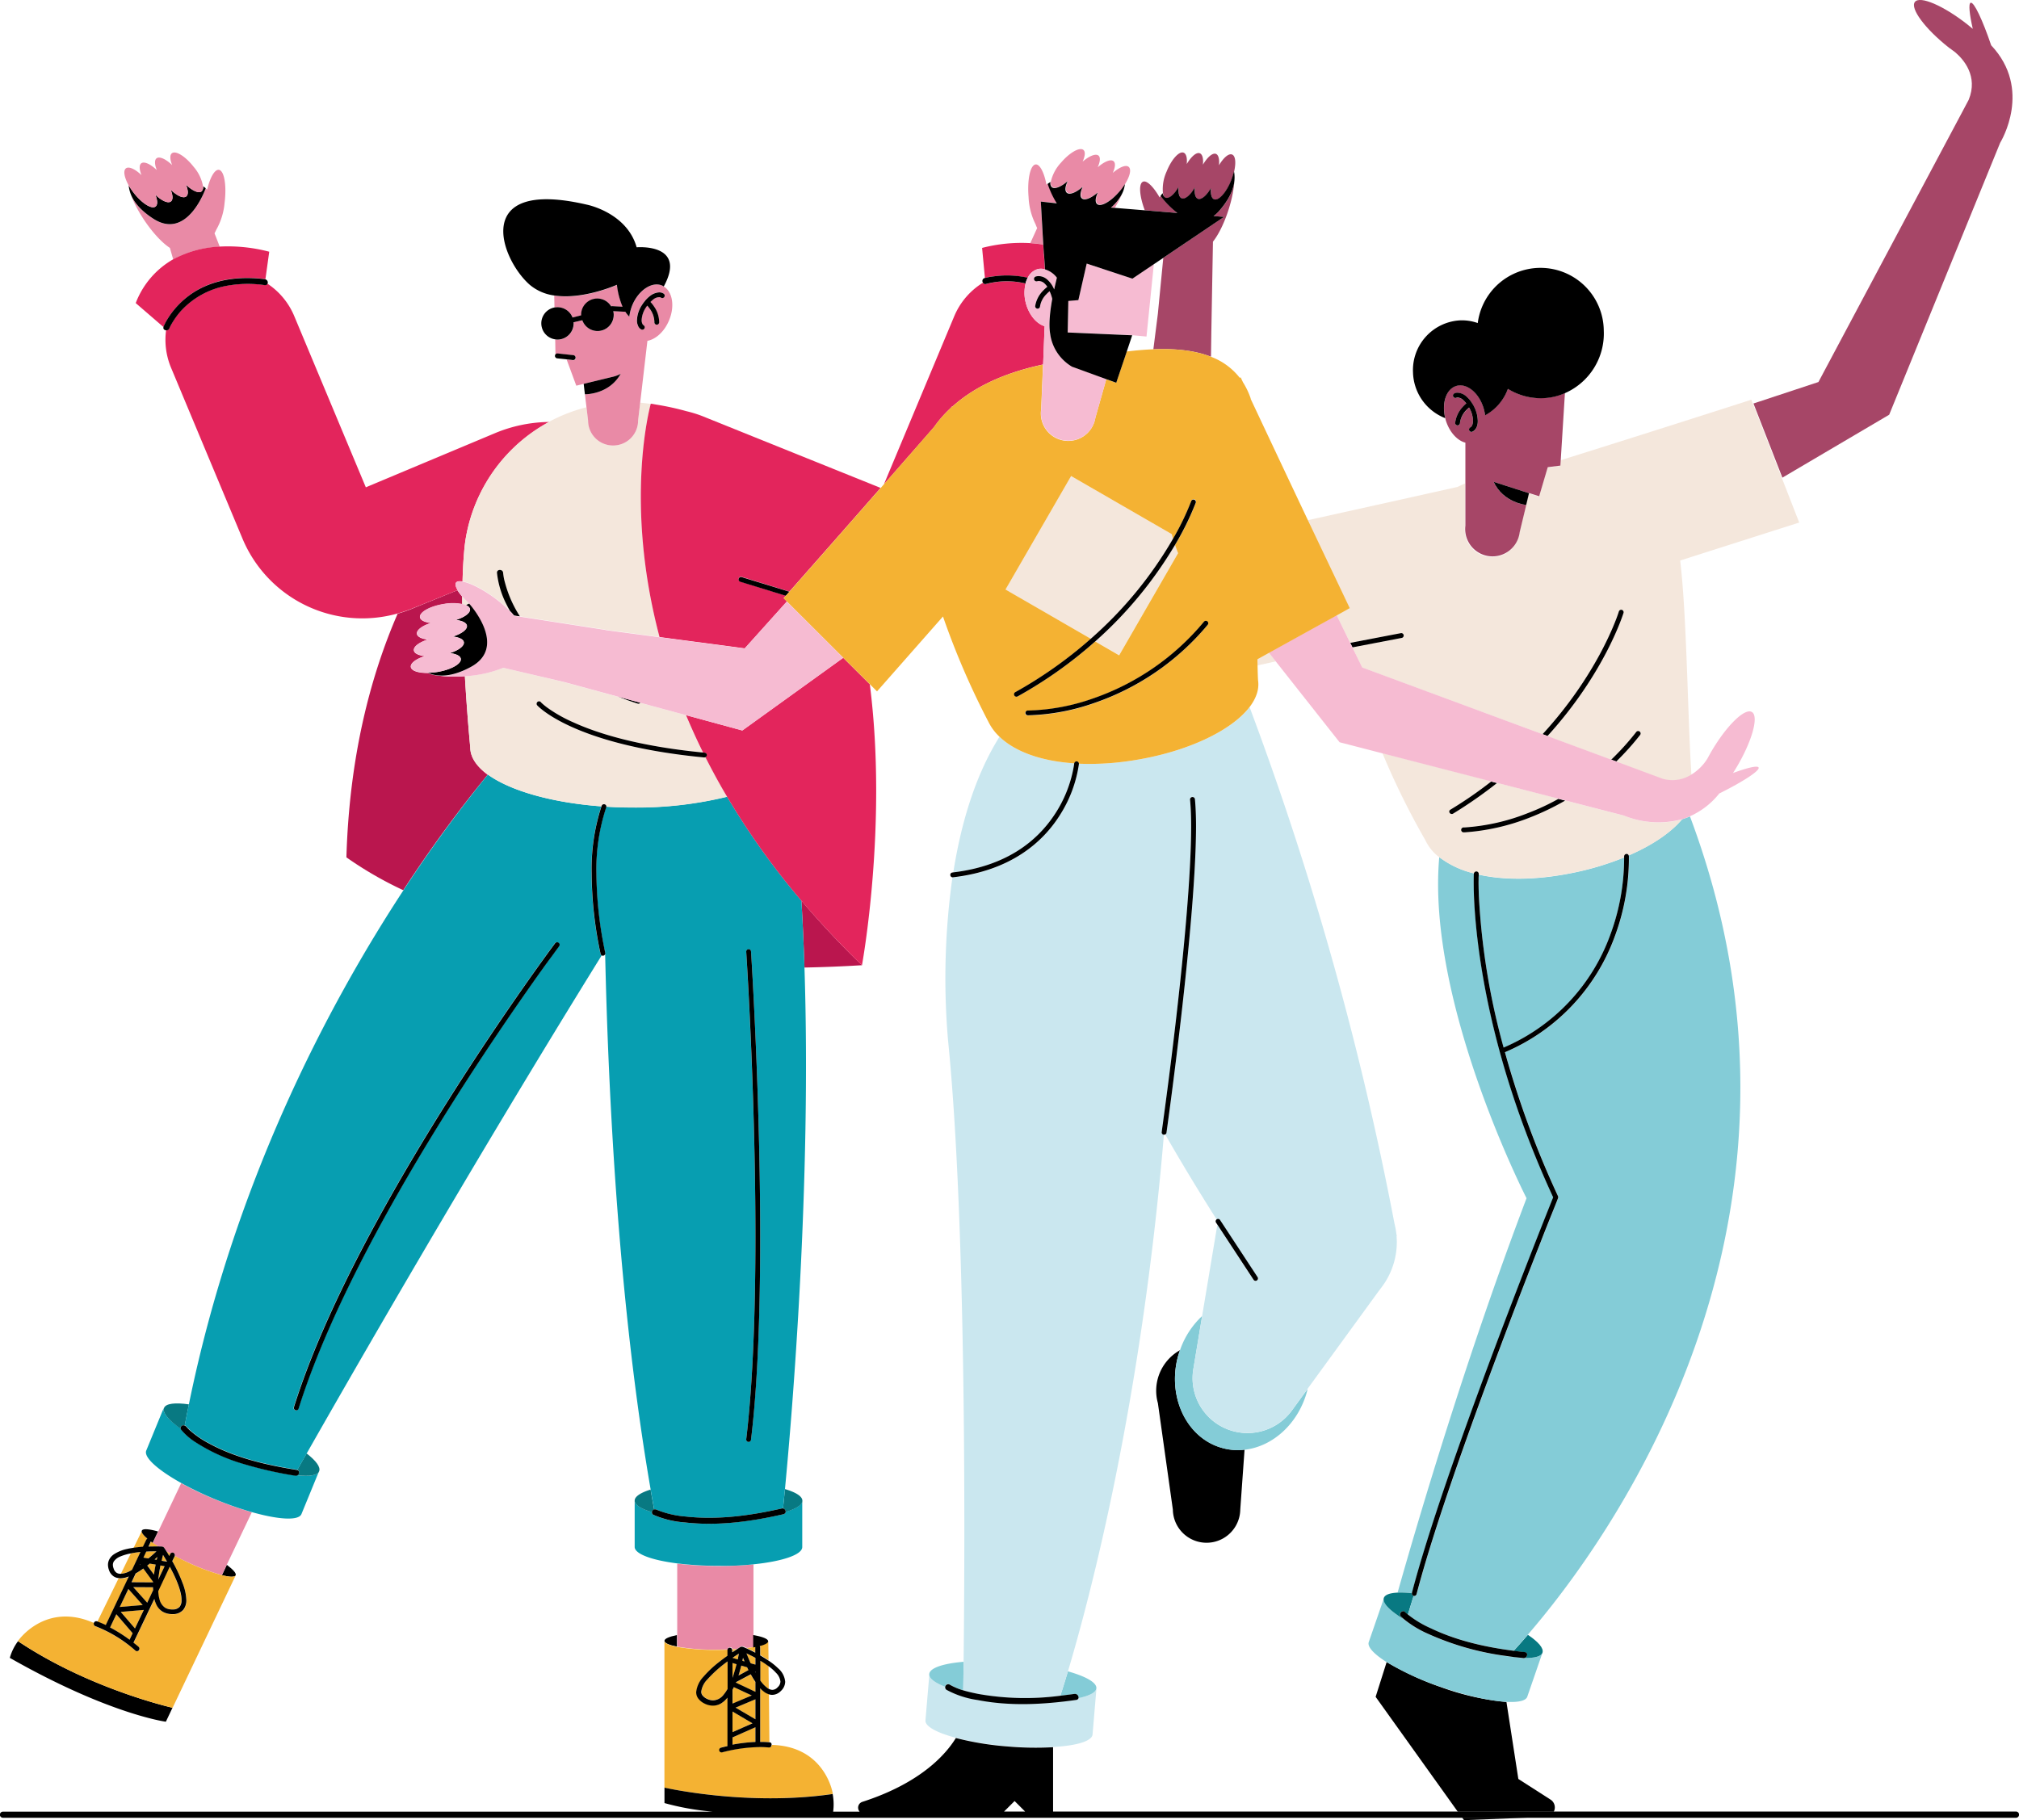
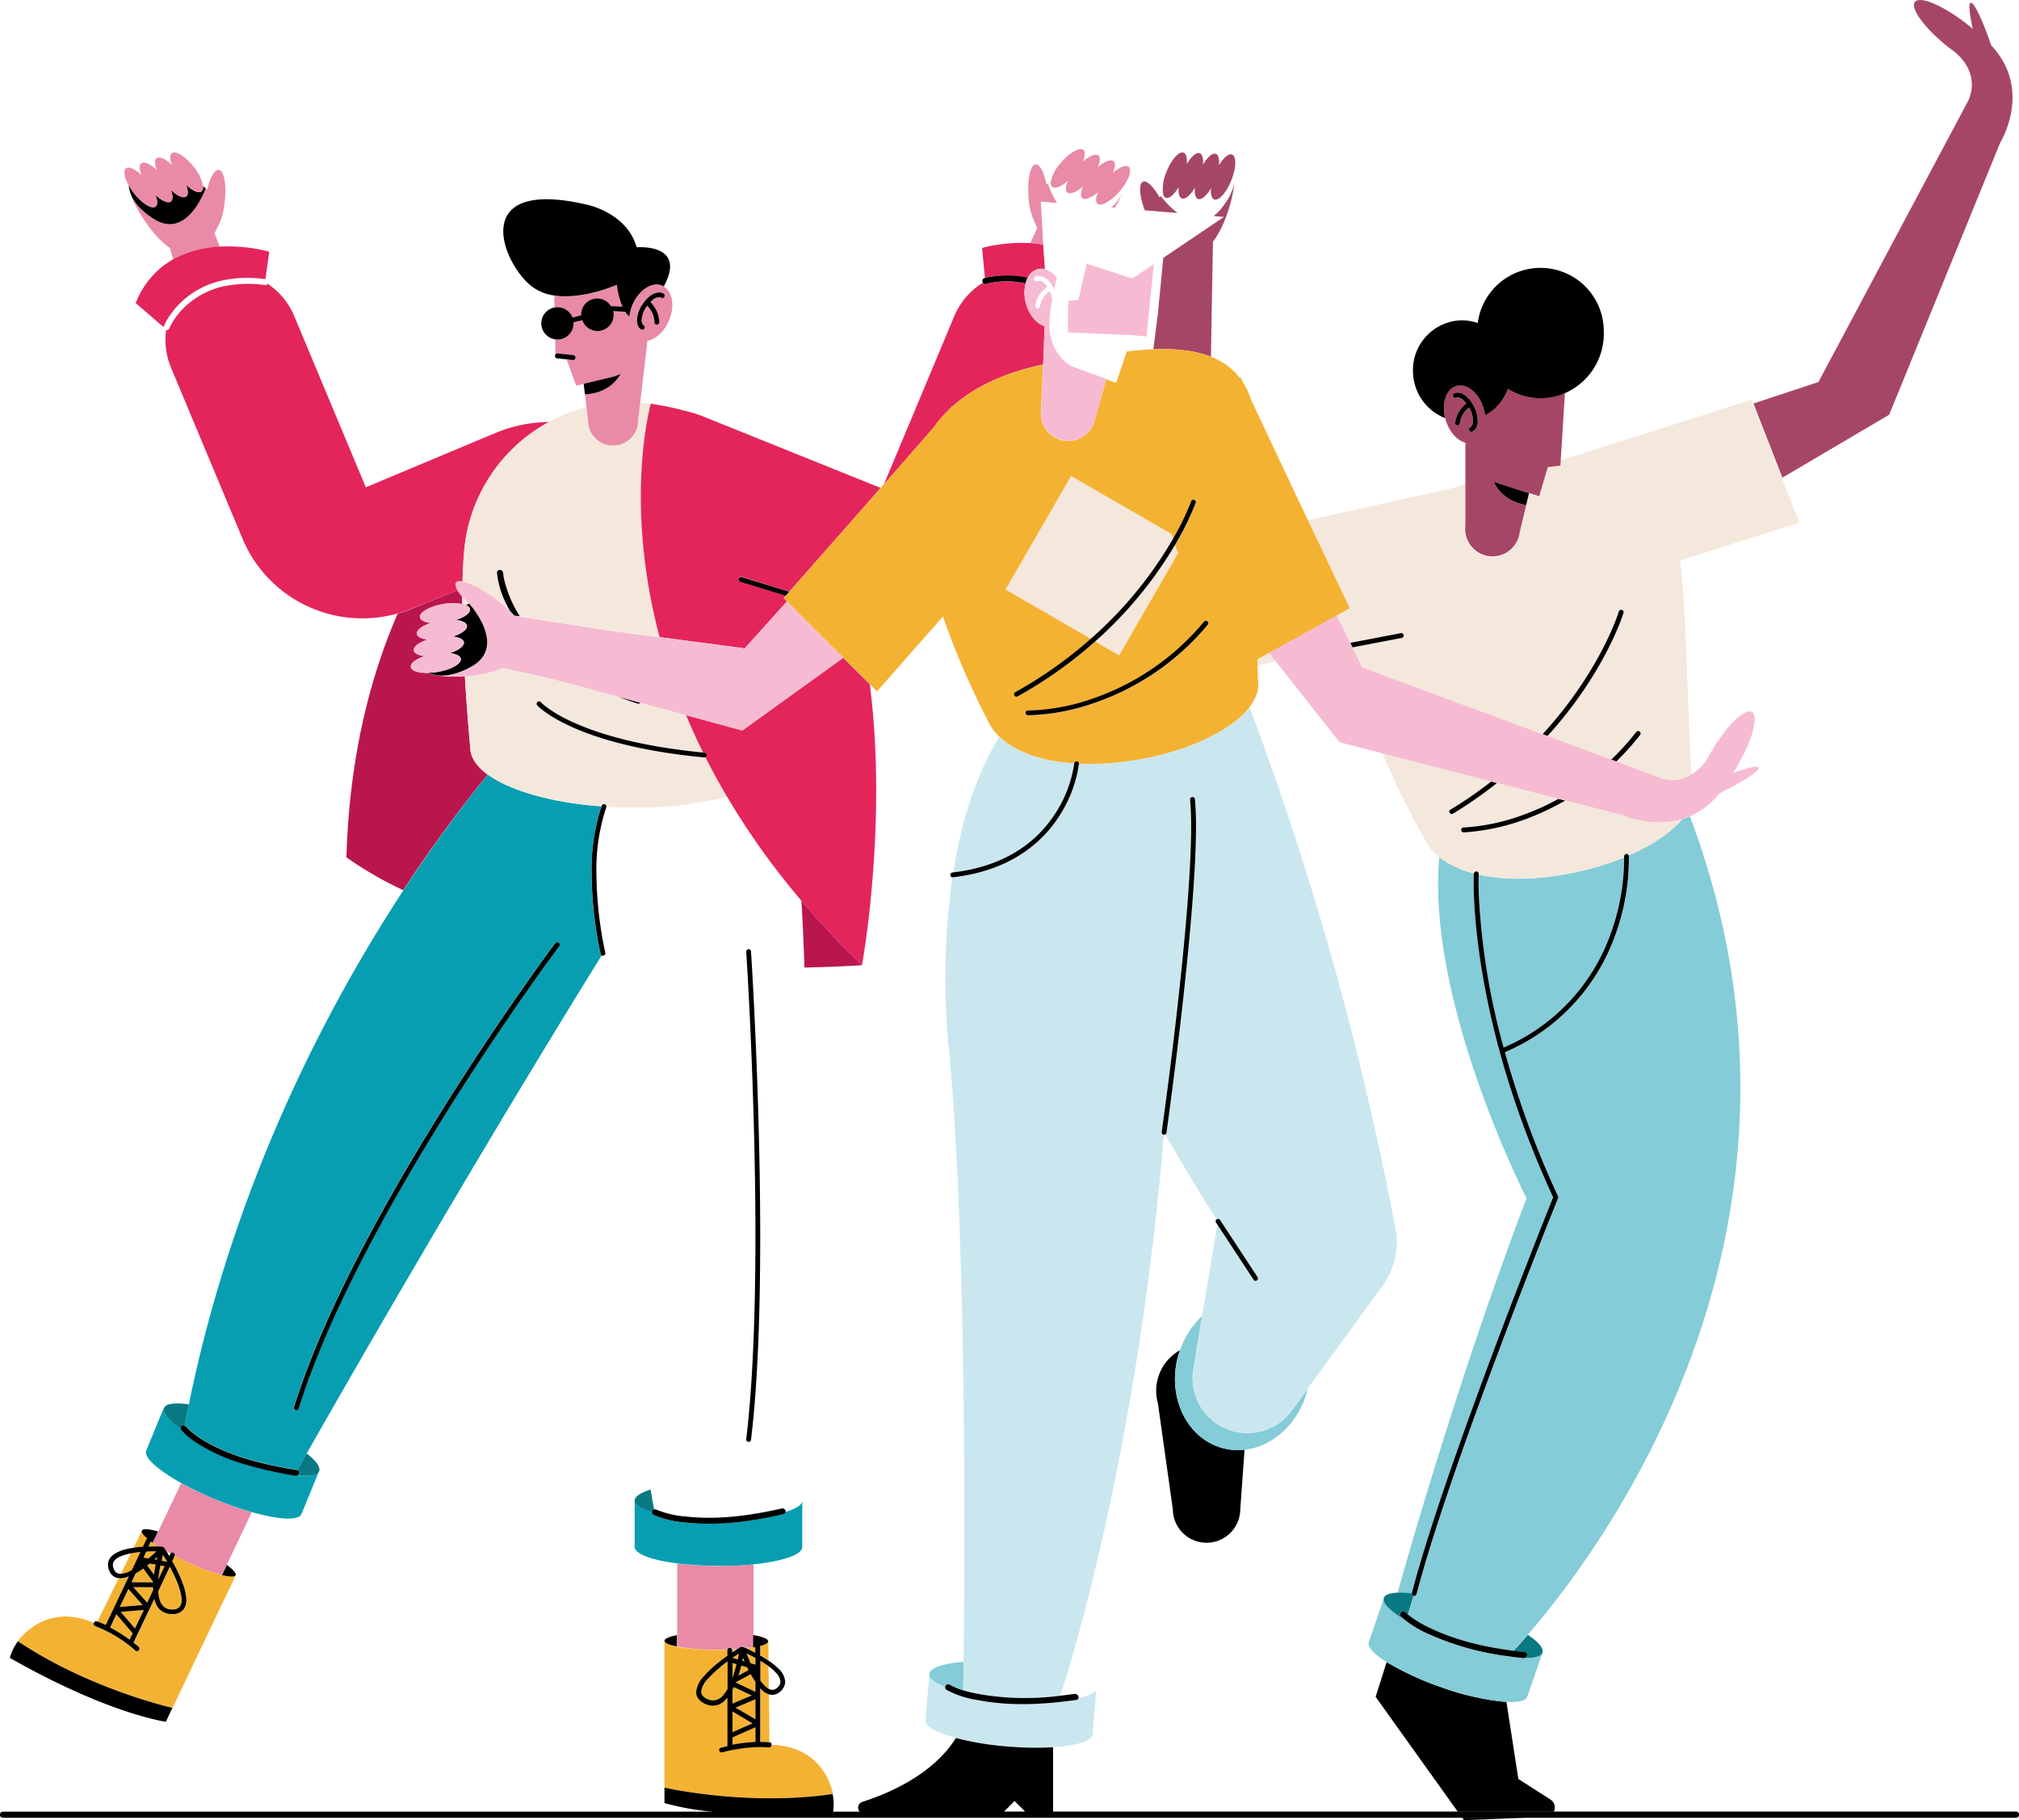
<svg xmlns="http://www.w3.org/2000/svg" width="536.075" height="483.364" viewBox="0 0 536.075 483.364">
  <defs>
    <style>.a{fill:#e98aa6;}.b{fill:#f4b233;}.c{fill:#e3255c;}.d{fill:#ba164e;}.e{fill:#079eb1;}.f{fill:#087982;}.g{fill:#f4e7dc;}.h{fill:#84ccd7;}.i{fill:#a64667;}.j{fill:#cae7ef;}.k{fill:#f6bbd2;}</style>
  </defs>
  <g transform="translate(0 0.063)">
    <path d="M545.32,1336.96v-3.06c-2.051.423-3.32.944-3.32,1.53S543.269,1336.569,545.32,1336.96Z" transform="translate(-365.576 -899.75)" />
    <path class="a" d="M562.784,1298.451c1.042,0,2.051-.033,3.027-.065a.623.623,0,0,1,1.237-.065c.423-.033.814-.065,1.237-.065a11.206,11.206,0,0,0,1.009-.651c.033-.032.065-.032.13-.032a.292.292,0,0,1,.163-.033.411.411,0,0,1,.2.033h.13s.391.163.976.423c.619-.065,1.2-.163,1.758-.26V1275.8a89.449,89.449,0,0,1-9.212.456,93.261,93.261,0,0,1-11.035-.651v22.037A54.614,54.614,0,0,0,562.784,1298.451Z" transform="translate(-372.591 -860.427)" />
    <path d="M678.8,1460.8Z" transform="translate(-457.847 -985.344)" />
    <path class="b" d="M597.5,1356.7v3.906a28.109,28.109,0,0,0,1.074-3.613Z" transform="translate(-403.01 -915.129)" />
    <path class="b" d="M597.958,1376.4c-.1.2-.163.358-.26.521l-.1.2v3.646l5.11-2.148Z" transform="translate(-403.078 -928.416)" />
    <path class="b" d="M605.273,1391.606V1386.3L600,1388.513Z" transform="translate(-404.697 -935.094)" />
    <path class="b" d="M597.5,1413.722a41.854,41.854,0,0,1,6.087-.716V1409.1l-6.087,2.7Z" transform="translate(-403.01 -950.472)" />
    <path class="b" d="M622.118,1362.057a.972.972,0,0,0,.26.13l-.065-6.022-.977-.684c-.391-.26-.814-.521-1.237-.781v5.273A7.731,7.731,0,0,0,622.118,1362.057Z" transform="translate(-418.254 -913.78)" />
    <path class="b" d="M600.333,1368.151a.2.2,0,0,0-.033.13l5.176,2.441v-2.6c-.456-.651-.846-1.334-1.237-2.018Z" transform="translate(-404.899 -921.469)" />
    <path class="b" d="M605.037,1360a7.813,7.813,0,0,1-.358-.749l-1.53-.456c-.2.814-.456,1.725-.749,2.6Z" transform="translate(-406.315 -916.545)" />
    <path class="b" d="M620.1,1377.2v14.257h.1c1.335,0,2.116.1,2.344.1l-.13-12.792a4.4,4.4,0,0,1-.977-.456A5.882,5.882,0,0,1,620.1,1377.2Z" transform="translate(-418.254 -928.956)" />
    <path class="b" d="M616,1364.128v-.228l-.1.065A.709.709,0,0,0,616,1364.128Z" transform="translate(-415.421 -919.985)" />
    <path class="b" d="M597.5,1396.3v5.469l5.306-2.376Z" transform="translate(-403.01 -941.839)" />
    <path class="b" d="M573.725,1360.085a5.608,5.608,0,0,0-1.628,3.255,1.536,1.536,0,0,0,.326.977,3.318,3.318,0,0,0,1.172.911,3.9,3.9,0,0,0,1.66.423,3.784,3.784,0,0,0,2.8-1.53,9.739,9.739,0,0,0,1.074-1.595V1355.3A32.23,32.23,0,0,0,573.725,1360.085Z" transform="translate(-385.876 -914.185)" />
    <path class="b" d="M619.8,1339.969a.683.683,0,0,1,.13.358v2.116c.716.423,1.465.879,2.181,1.367l-.065-5.11C622.046,1339.156,621.2,1339.579,619.8,1339.969Z" transform="translate(-418.051 -902.988)" />
    <path class="b" d="M611.411,1343.5a.12.12,0,0,1,.033-.1l-.586.1c-.521.1-1.107.163-1.758.26.586.26,1.4.651,2.311,1.139Z" transform="translate(-410.834 -906.158)" />
    <path class="b" d="M609.386,1350.232c.163.391.326.781.521,1.2l1.269.358V1350c-.911-.488-1.725-.911-2.376-1.2C608.963,1349.223,609.158,1349.679,609.386,1350.232Z" transform="translate(-410.632 -909.8)" />
    <path class="b" d="M599.193,1349c-.456.293-1.042.684-1.693,1.139v.033l1.367.39C599,1349.977,599.095,1349.456,599.193,1349Z" transform="translate(-403.01 -909.935)" />
    <path class="b" d="M597.433,1346.081c.456-.293.879-.586,1.2-.781-.391.033-.814.065-1.237.065,0,.032.033.065.033.13Z" transform="translate(-402.943 -907.439)" />
    <path class="b" d="M605.763,1352.5c-.065.26-.1.521-.163.781l.553.163A7.305,7.305,0,0,1,605.763,1352.5Z" transform="translate(-408.474 -912.296)" />
    <path class="b" d="M586.659,1379.391h.065s-.065-.326-.2-.846v-.033c-.716-2.832-4-11.816-16.015-12.141v.065a.651.651,0,0,1-.716.553h-.13c-.1,0-.228-.033-.423-.033-.391-.032-.944-.065-1.693-.065a40.246,40.246,0,0,0-10.123,1.4.64.64,0,0,1-.326-1.237c.586-.163,1.172-.293,1.725-.423v-12.857a6.723,6.723,0,0,1-1.5,1.4,4.232,4.232,0,0,1-2.344.716,5.421,5.421,0,0,1-2.246-.553,4.3,4.3,0,0,1-1.66-1.334,2.864,2.864,0,0,1-.553-1.725,6.859,6.859,0,0,1,1.953-4.1,28.246,28.246,0,0,1,4.036-3.808c.781-.618,1.595-1.2,2.311-1.725v-1.562c-.976.033-1.986.065-3.027.065a59.194,59.194,0,0,1-10.481-.814c-2.051-.423-3.32-.944-3.32-1.53v38.93C542,1377.7,563.906,1382.711,586.659,1379.391Z" transform="translate(-365.576 -903.055)" />
    <path d="M587.43,1362.382h-.1a20.4,20.4,0,0,0-2.344-.1h-.1v-14.257a6.958,6.958,0,0,0,1.3,1.139,4.486,4.486,0,0,0,.977.456,2.824,2.824,0,0,0,.911.163,3.286,3.286,0,0,0,2.311-1.042,3.426,3.426,0,0,0,1.139-2.441,5.286,5.286,0,0,0-1.888-3.581,16.157,16.157,0,0,0-2.571-2.051c-.716-.488-1.465-.944-2.181-1.367v-2.116a.682.682,0,0,0-.13-.358c1.432-.358,2.246-.814,2.246-1.27,0-.651-1.53-1.237-3.971-1.66v3.288l.586-.1c0,.033-.033.065-.033.1v1.4c-.911-.489-1.725-.879-2.311-1.139s-.977-.423-.977-.423h-.13c-.065,0-.13-.032-.2-.032s-.1.032-.163.032a.247.247,0,0,0-.13.032s-.391.228-1.009.651c-.326.228-.749.489-1.2.781v-.586a.246.246,0,0,0-.033-.13.63.63,0,0,0-.618-.521.612.612,0,0,0-.618.586v1.563c-.749.521-1.53,1.107-2.311,1.725a28.26,28.26,0,0,0-4.036,3.808,7.052,7.052,0,0,0-1.953,4.1,2.8,2.8,0,0,0,.553,1.725,4.62,4.62,0,0,0,1.66,1.334,4.96,4.96,0,0,0,2.246.553,4.152,4.152,0,0,0,2.344-.716,6.72,6.72,0,0,0,1.5-1.4v12.857c-.553.13-1.139.26-1.725.423a.639.639,0,1,0,.326,1.237,41.851,41.851,0,0,1,10.123-1.4c.749,0,1.3.032,1.693.065.2,0,.325.032.423.032h.13a.611.611,0,0,0,.716-.553v-.065A.557.557,0,0,0,587.43,1362.382Zm-2.539-21.679c.423.26.814.488,1.237.781l.977.684a11.754,11.754,0,0,1,1.986,1.758,3.891,3.891,0,0,1,1.172,2.311,2.119,2.119,0,0,1-.749,1.53,1.942,1.942,0,0,1-1.4.684,2.053,2.053,0,0,1-.911-.26.977.977,0,0,1-.26-.13,8.843,8.843,0,0,1-2.018-2.083V1340.7Zm-8.626,7.421a9.734,9.734,0,0,1-1.074,1.595,3.731,3.731,0,0,1-2.8,1.53,3.905,3.905,0,0,1-1.66-.423,3.316,3.316,0,0,1-1.172-.911,1.6,1.6,0,0,1-.326-.977,5.724,5.724,0,0,1,1.628-3.255,33.319,33.319,0,0,1,5.371-4.785v7.226Zm4.069-8.17c.13.293.26.619.391.944l-.553-.163A6.671,6.671,0,0,1,580.334,1339.954Zm-.456,2.051,1.53.456c.13.26.228.488.358.749l-2.637,1.432C579.423,1343.73,579.651,1342.819,579.879,1342.005Zm-2.344-2.051c.651-.456,1.2-.814,1.693-1.139-.065.456-.2.977-.293,1.562l-1.4-.423Zm0,1.367,1.074.325c-.293,1.139-.651,2.376-1.074,3.613Zm0,7.129.1-.2c.1-.163.163-.358.26-.521l4.752,2.214-5.11,2.148Zm0,5.761,5.306,3.125-5.306,2.344Zm6.087,8.073a42.857,42.857,0,0,0-6.087.716v-1.92l6.087-2.7Zm0-6.022-5.273-3.092,5.273-2.213Zm0-7.291-5.176-2.441a.2.2,0,0,0,.033-.13l3.906-2.083c.391.716.814,1.4,1.237,2.018v2.637Zm0-5.078-.1-.2.1-.065Zm0-2.148-1.27-.358c-.2-.423-.358-.814-.521-1.2-.228-.553-.423-1.009-.586-1.432.651.325,1.5.716,2.376,1.2Z" transform="translate(-383.045 -899.75)" />
    <path d="M184.646,1279.4c.26-.521-.651-1.53-2.344-2.8l-1.3,2.767C183.051,1279.855,184.385,1279.92,184.646,1279.4Z" transform="translate(-122.083 -861.102)" />
    <path class="a" d="M132.152,1210l-6.12,12.858-1.432,2.995q.684.488,1.465.976c.651,0,1.042.033,1.074.033s.065.032.1.032a.249.249,0,0,1,.163.065.449.449,0,0,1,.13.1c.033.033.065.033.1.065,0,0,.26.391.651,1.009l1.074.586a.579.579,0,0,1,.781-.2.669.669,0,0,1,.326.814c.846.456,1.758.911,2.7,1.335a57.518,57.518,0,0,0,9.8,3.743l1.3-2.767,6.64-13.932a92.434,92.434,0,0,1-9.342-3.255A82.3,82.3,0,0,1,132.152,1210Z" transform="translate(-84.042 -816.181)" />
    <path d="M8,1343.327c26.366,15.006,41.437,16.959,41.437,16.959l1.758-3.711s-21.907-4.915-41.014-17.675A13.576,13.576,0,0,0,8,1343.327Z" transform="translate(-5.396 -903.123)" />
    <path class="b" d="M102.276,1318.248l2.344-4.948-6.12.553Z" transform="translate(-66.438 -885.856)" />
    <path class="b" d="M121.886,1257.6l-.586,1.27c.716-.032,1.4-.032,1.953-.032h.618q-.781-.489-1.465-.977c-.163-.13-.326-.228-.488-.358A.12.12,0,0,0,121.886,1257.6Z" transform="translate(-81.816 -848.219)" />
    <path class="b" d="M107.4,1283.246l5.729.032v-.13l-2.6-3.548c-.651.456-1.335.911-1.986,1.3Z" transform="translate(-72.441 -863.125)" />
    <path class="b" d="M95.789,1321.945,91.46,1316.9l-1.66,3.515a43.494,43.494,0,0,1,5.176,3.255Z" transform="translate(-60.57 -888.284)" />
    <path class="b" d="M113.941,1294.833l-5.241-.032,3.711,4.134,1.562-3.287c0-.26-.033-.521-.033-.814Z" transform="translate(-73.318 -873.378)" />
    <path class="b" d="M120.1,1276.121l1.79,2.409c.13-.944.293-1.855.456-2.669l-1.595-.26C120.556,1275.763,120.328,1275.958,120.1,1276.121Z" transform="translate(-81.007 -860.427)" />
    <path class="b" d="M130.82,1288.937a3.59,3.59,0,0,0,1.823.423h.065a2.385,2.385,0,0,0,1.888-.684,2.73,2.73,0,0,0,.521-1.79c0-1.888-1.042-4.72-2.279-7.259-.293-.553-.553-1.107-.846-1.627l-3.092,6.51a10.063,10.063,0,0,0,.391,2.376A3.78,3.78,0,0,0,130.82,1288.937Z" transform="translate(-86.942 -862.046)" />
    <path class="b" d="M112.35,1251.176a.666.666,0,0,1,.26-.26c-1.107-.944-1.693-1.693-1.465-2.116l-2.246,4.59c.846-.13,1.725-.228,2.571-.293Z" transform="translate(-73.452 -842.351)" />
    <path class="b" d="M101.595,1270.852l2.246-4.752c-.163.032-.358.032-.521.065-.716.065-1.4.2-2.083.325l-2.637,5.4a6.937,6.937,0,0,0,2.6-.814C101.334,1271.015,101.464,1270.917,101.595,1270.852Z" transform="translate(-66.505 -854.02)" />
    <path class="b" d="M114.1,1276.3c.065-.032.1-.065.163-.1l-.065-.1Z" transform="translate(-76.96 -860.764)" />
    <path class="b" d="M68.764,1274.478a56.532,56.532,0,0,1-9.8-3.743c-.944-.456-1.823-.911-2.7-1.335v.065l-.651,1.335a43.913,43.913,0,0,1,2.8,5.957,13.349,13.349,0,0,1,.944,4.362,3.892,3.892,0,0,1-.846,2.637,3.717,3.717,0,0,1-2.832,1.107h-.1a4.975,4.975,0,0,1-2.474-.619,4.342,4.342,0,0,1-1.595-1.66,7.532,7.532,0,0,1-.651-1.758l-5.534,11.621c.456.358.911.716,1.367,1.107a.629.629,0,0,1,.065.911.664.664,0,0,1-.911.1,36.755,36.755,0,0,0-10.579-6.478h-.033a.658.658,0,0,1-.423-.814c0-.032.033-.032.033-.065-13.053-5.794-20.246,4.785-20.246,4.785.033,0,.033.033.065.033,19.107,12.792,41.014,17.675,41.014,17.675h0l16.764-35.187C72.149,1275.064,70.815,1275,68.764,1274.478Z" transform="translate(-9.848 -856.245)" />
    <path class="b" d="M87.765,1286.4a6.18,6.18,0,0,1-2.213.488,3.253,3.253,0,0,1-.521-.065l-5.631,11.49c.26.1,1.042.391,2.246.944Z" transform="translate(-53.555 -867.712)" />
    <path class="b" d="M120.283,1265.6h-.1c-.716,0-1.628.033-2.6.065l-.781,1.595,1.3.228C119.013,1266.772,119.73,1266.121,120.283,1265.6Z" transform="translate(-78.781 -853.682)" />
    <path class="b" d="M99.979,1296.3l-2.279,4.785,6.12-.521Z" transform="translate(-65.898 -874.389)" />
    <path class="b" d="M133.132,1270.158c-.391-.683-.749-1.269-1.042-1.758-.13.423-.26.944-.391,1.53l1.432.228Z" transform="translate(-88.831 -855.571)" />
-     <path class="b" d="M136.909,1266.383c.033-.032.033-.065.065-.1l-1.074-.586c.2.325.456.749.749,1.237Z" transform="translate(-91.664 -853.75)" />
+     <path class="b" d="M136.909,1266.383c.033-.032.033-.065.065-.1c.2.325.456.749.749,1.237Z" transform="translate(-91.664 -853.75)" />
    <path class="b" d="M126.653,1270.881l.2-.781c-.228.228-.488.456-.749.683Z" transform="translate(-85.054 -856.718)" />
    <path class="b" d="M129.686,1277.1c-.228,1.139-.456,2.409-.586,3.711l1.693-3.548Z" transform="translate(-87.077 -861.439)" />
    <path d="M76.971,1273.319H77a35.446,35.446,0,0,1,10.579,6.477.635.635,0,0,0,.911-.1.66.66,0,0,0-.065-.911c-.456-.391-.911-.749-1.367-1.107l5.534-11.62a7.531,7.531,0,0,0,.651,1.758,4.343,4.343,0,0,0,1.595,1.66,4.975,4.975,0,0,0,2.474.618h.1a3.6,3.6,0,0,0,2.832-1.107,3.948,3.948,0,0,0,.846-2.637,13.348,13.348,0,0,0-.944-4.362,40.317,40.317,0,0,0-2.8-5.957L98,1254.7v-.065a.685.685,0,0,0-.326-.814.641.641,0,0,0-.781.2c-.033.033-.065.065-.065.1l-.26.553c-.293-.488-.521-.879-.749-1.237-.391-.618-.651-1.009-.651-1.009-.033-.032-.065-.065-.1-.065-.033-.033-.065-.1-.13-.1-.065-.033-.1-.033-.163-.065-.033,0-.065-.032-.1-.032,0,0-.423-.033-1.074-.033h-.618c-.553,0-1.237,0-1.953.033l.586-1.27c0-.033.033-.065.033-.1.163.13.326.228.488.358l1.432-2.995c-2.409-.684-4.036-.814-4.3-.228-.2.423.358,1.172,1.465,2.116a.99.99,0,0,0-.26.26l-.911,1.888c-.814.065-1.693.163-2.572.293-.521.1-1.074.163-1.562.293a10.072,10.072,0,0,0-3.515,1.4,3.758,3.758,0,0,0-1.172,1.2,3.145,3.145,0,0,0-.456,1.628,4.067,4.067,0,0,0,.26,1.367,3.217,3.217,0,0,0,1.237,1.693,2.726,2.726,0,0,0,1.3.456,2.535,2.535,0,0,0,.521.065,6.183,6.183,0,0,0,2.213-.488l-6.12,12.89c-1.172-.553-1.986-.846-2.246-.944a.253.253,0,0,0-.1-.032.646.646,0,0,0-.781.358c0,.032-.033.032-.033.065A.7.7,0,0,0,76.971,1273.319Zm10.481.586-3.776-4.394,6.12-.521Zm3.255-6.836L87,1262.936l5.241.033h0c0,.26.033.521.033.781Zm1.79-7.454-1.79-2.409c.228-.163.456-.358.651-.521l1.595.26C92.758,1257.793,92.628,1258.7,92.5,1259.616Zm2.409-5.241c.293.488.651,1.074,1.042,1.758v.032l-1.4-.228A11.3,11.3,0,0,1,94.906,1254.375Zm-.684,2.8,1.107.2-1.693,3.548A37.752,37.752,0,0,1,94.223,1257.174Zm2.474.326c.293.521.553,1.074.846,1.627,1.237,2.506,2.311,5.338,2.279,7.259a2.73,2.73,0,0,1-.521,1.79,2.385,2.385,0,0,1-1.888.684h-.065a3.592,3.592,0,0,1-1.823-.423,3.7,3.7,0,0,1-1.5-2.051,10.063,10.063,0,0,1-.391-2.376Zm-3.483-1.823-.553-.1c.26-.228.521-.456.749-.684Zm-2.767-2.181c.977-.065,1.888-.065,2.6-.065h.1c-.553.521-1.3,1.2-2.148,1.888l-1.3-.228Zm-.781,4.492,2.6,3.548v.13l-5.729-.033,1.107-2.344A21.387,21.387,0,0,0,89.666,1257.988Zm-.911-.944.1-.2.065.1A.712.712,0,0,0,88.754,1257.044Zm-5.045,2.344h-.1a1.823,1.823,0,0,1-1.074-.293,2,2,0,0,1-.749-1.107,2.718,2.718,0,0,1-.2-.944,1.78,1.78,0,0,1,.26-.944,3.847,3.847,0,0,1,1.79-1.334,13.652,13.652,0,0,1,2.669-.781c.684-.13,1.4-.26,2.083-.326.163-.032.358-.032.521-.065l-2.246,4.752c-.13.065-.26.163-.391.228A5.806,5.806,0,0,1,83.709,1259.388Zm1.986,4.036,3.808,4.264-6.087.521Zm-3.19,6.706,4.329,5.045-.814,1.725a39.633,39.633,0,0,0-5.176-3.255Z" transform="translate(-51.614 -841.513)" />
    <path class="a" d="M129.134,155.35c.163-.326.326-.651.488-1.009a17.539,17.539,0,0,0,2.181-7.1c.586-4.655-.1-8.593-1.53-8.756-1.107-.13-2.344,2.051-3.092,5.241l-.391-.293c-.163.488-4.98,13.9-14,8.007-3.288-2.181-4.98-4.3-5.794-6.185,1.758,4.85,6.445,11.458,10.286,13.964l.879,3.06a27.891,27.891,0,0,1,12.369-3.353Z" transform="translate(-72.171 -93.448)" />
    <path d="M111.445,159.584c9.017,5.924,13.8-7.519,14-8.007v-.033a6.375,6.375,0,0,0-.716-.521,1.491,1.491,0,0,1-.391,1.367c-.781.586-2.441-.163-4.134-1.79.586,1.465.684,2.637.065,3.125-.781.618-2.441-.163-4.134-1.79.586,1.465.684,2.637.065,3.125-.781.586-2.441-.163-4.134-1.79.586,1.465.684,2.637.065,3.125-1.009.814-3.613-.814-5.794-3.613A16.564,16.564,0,0,1,105,150.763c0,.13.033.293.033.423a9.546,9.546,0,0,0,.618,2.213C106.465,155.287,108.157,157.436,111.445,159.584Z" transform="translate(-70.822 -101.621)" />
    <path class="a" d="M103.918,135.079c2.181,2.8,4.785,4.427,5.794,3.613.586-.456.521-1.66-.065-3.125,1.693,1.628,3.385,2.376,4.134,1.79.586-.456.521-1.66-.065-3.125,1.693,1.628,3.385,2.376,4.134,1.79.586-.456.521-1.66-.065-3.125,1.693,1.628,3.385,2.376,4.134,1.79a1.582,1.582,0,0,0,.391-1.367,10.735,10.735,0,0,0-2.474-5.143c-2.181-2.8-4.785-4.427-5.794-3.613-.586.456-.521,1.66.065,3.125-1.693-1.628-3.385-2.376-4.134-1.79-.586.456-.521,1.66.065,3.125-1.693-1.628-3.385-2.376-4.134-1.79-.586.456-.521,1.66.065,3.125-1.693-1.628-3.385-2.376-4.134-1.79-.781.618-.423,2.409.716,4.492a2.148,2.148,0,0,1,.033.456,2,2,0,0,1-.033-.423C102.942,133.712,103.4,134.4,103.918,135.079Z" transform="translate(-68.405 -83.92)" />
    <path class="c" d="M119.131,220.253a22.254,22.254,0,0,1,7.812-7.649c5.468-3.19,11.914-3.776,18.1-2.995.033,0,.065.033.1.033l1.009-7.291a42.935,42.935,0,0,0-13.085-1.367,28.778,28.778,0,0,0-12.369,3.353,22.662,22.662,0,0,0-9.993,11.653l7.389,6.38a.2.2,0,0,1,.033-.13A12.663,12.663,0,0,1,119.131,220.253Z" transform="translate(-74.667 -135.566)" />
    <path class="a" d="M906.4,161.578l.977.065a29.763,29.763,0,0,0,1.953-3.743A12.263,12.263,0,0,1,906.4,161.578Z" transform="translate(-611.362 -106.545)" />
    <path class="a" d="M842.058,143.956l4.3.358a23.439,23.439,0,0,1-2.409-5.143l-.391.293c-.618-3.223-1.758-5.468-2.864-5.371-1.432.13-2.279,4-1.888,8.691a17.8,17.8,0,0,0,1.855,7.194,9.367,9.367,0,0,0,.423,1.009l-1.823,4a32.351,32.351,0,0,1,3.418.391Z" transform="translate(-565.703 -90.486)" />
    <path class="d" d="M315.476,523.262s-.814-8.333-1.432-18.944a33.639,33.639,0,0,1-7.1-.163,7.787,7.787,0,0,1-2.344-.521,3.645,3.645,0,0,0-.423-.163c-2.474.033-4.3-.553-4.492-1.562-.163-1.009,1.367-2.148,3.711-2.9-1.628-.2-2.767-.716-2.9-1.5-.163-1.009,1.367-2.148,3.711-2.9-1.628-.2-2.767-.716-2.9-1.5-.163-1.009,1.367-2.148,3.711-2.9-1.628-.2-2.767-.716-2.9-1.5-.228-1.335,2.571-2.9,6.217-3.515a13.358,13.358,0,0,1,4.98,0V483.16a15.139,15.139,0,0,1-1.269-1.66c-4,1.628-8.105,3.288-12.206,4.98a36.949,36.949,0,0,1-3.646,1.237c-7.259,16.7-12.825,38.019-13.606,64.711a97.529,97.529,0,0,0,15.1,8.724A353.83,353.83,0,0,1,320.1,530.489C317.169,528.308,315.476,525.834,315.476,523.262Z" transform="translate(-190.612 -324.811)" />
    <path class="d" d="M653.7,734.7c.358,5.859.619,11.816.814,17.773,4.948-.1,10.026-.293,15.266-.619A234.7,234.7,0,0,1,653.7,734.7Z" transform="translate(-440.917 -495.593)" />
    <path class="d" d="M493.4,775.484V774.8c-.033.065-.065.1-.1.163,0,.065.033.13.033.2A.817.817,0,0,0,493.4,775.484Z" transform="translate(-332.728 -522.641)" />
    <path class="c" d="M738.642,263.2c.293-.326.456-.521.456-.521l.065.065c5.078-4.59,12.662-8.756,24.12-11.2l.391-10.156c-2.181-.651-4.2-3.06-5.013-6.25a10.317,10.317,0,0,1-.033-5.078,21.018,21.018,0,0,0-10.449.13.736.736,0,0,1-.879-.358,19.139,19.139,0,0,0-7.617,8.886L721,283.385c5.534-6.347,10.188-11.621,13.346-15.266A30.963,30.963,0,0,1,738.642,263.2Z" transform="translate(-486.31 -154.82)" />
    <path class="c" d="M212.558,312.776c-.521-.879-.716-1.628-.423-2.018.26-.358.879-.423,1.725-.293.065-2.7.2-5.241.391-7.519.1-1.107.2-2.181.358-3.255v-.033h0a43.408,43.408,0,0,1,22.3-31.541,38.22,38.22,0,0,0-14.485,2.995l-34.243,14.355-19.01-45.473a19.125,19.125,0,0,0-7.1-8.593.59.59,0,0,1-.684.358,31.754,31.754,0,0,0-11.23.391,21.834,21.834,0,0,0-11.2,6.608,18.348,18.348,0,0,0-2.279,3.19c-.2.358-.391.684-.553,1.042-.1.228-.13.326-.1.228a.837.837,0,0,1-.879.521,19.24,19.24,0,0,0,1.3,9.928l18.977,45.408a34.49,34.49,0,0,0,41.242,19.888c1.2-.358,2.441-.749,3.646-1.237C204.453,316.064,208.522,314.4,212.558,312.776Z" transform="translate(-91.047 -156.12)" />
    <path class="e" d="M159.19,1166.268a.783.783,0,0,1-.488.065,97.726,97.726,0,0,1-13.671-3.092,48.369,48.369,0,0,1-13.118-5.989,14.293,14.293,0,0,1-3.548-3.157l-.1-.2c-3.223-2.311-4.98-4.329-4.459-5.6l-4.687,11.425c-.716,1.79,3.06,5.143,9.244,8.593a85.852,85.852,0,0,0,9.44,4.492,89.73,89.73,0,0,0,9.342,3.255c7.1,2.018,12.434,2.344,13.183.521l4.687-11.425C164.561,1166.333,162.413,1166.658,159.19,1166.268Z" transform="translate(-80.287 -774.564)" />
    <path class="f" d="M138.037,1151.682c-.228-.618.456-1.107,1.074-.911.358-1.888.716-3.743,1.107-5.6-3.646-.521-6.119-.26-6.608.944C133.089,1147.321,134.814,1149.371,138.037,1151.682Z" transform="translate(-90.057 -772.283)" />
    <path class="f" d="M242.4,1191.494c3.223.391,5.371.065,5.827-1.042s-.814-2.8-3.32-4.752c-1.042,1.823-1.855,3.288-2.474,4.362C243.149,1190.257,243.018,1191.234,242.4,1191.494Z" transform="translate(-163.497 -799.79)" />
    <path class="e" d="M549.176,1241.059c7.682-.781,13.02-2.539,13.02-4.59v-12.337c0,1.139-1.66,2.181-4.427,2.995a.657.657,0,0,1-.586.619c-8.528,1.921-17.48,3.19-26.2,2.181a25.216,25.216,0,0,1-8.333-2.018.659.659,0,0,1-.391-.749c-2.864-.846-4.557-1.888-4.557-3.06v12.337c0,1.855,4.525,3.515,11.23,4.362a87.171,87.171,0,0,0,11.035.651A74.87,74.87,0,0,0,549.176,1241.059Z" transform="translate(-349.186 -825.691)" />
-     <path class="f" d="M639.221,1214.8c-.228,2.279-.391,4-.521,5.143a.887.887,0,0,1,.716.944c2.767-.846,4.427-1.888,4.427-2.995C643.843,1216.72,642.085,1215.646,639.221,1214.8Z" transform="translate(-430.799 -819.418)" />
    <path class="f" d="M522.29,1221.189a.957.957,0,0,1,.586-.684c-.326-1.758-.651-3.515-.944-5.306-2.637.814-4.232,1.855-4.232,2.929C517.7,1219.3,519.425,1220.343,522.29,1221.189Z" transform="translate(-349.186 -819.688)" />
    <path class="e" d="M261.079,679.489A104.288,104.288,0,0,1,258.7,658.1a54.443,54.443,0,0,1,2.6-17.773c-13.183-.977-24.185-4.134-30.109-8.431A366.381,366.381,0,0,0,208.8,662.563c-20.084,30.63-45.017,77.8-57,136.55-.391,1.855-.749,3.743-1.107,5.6a.911.911,0,0,1,.423.293c-.228-.293.13.13.228.228.326.326.651.651,1.009.977a25.275,25.275,0,0,0,4.525,3.092c7.226,4,15.559,5.892,23.632,7.194.033,0,.065.032.1.032.586-1.042,1.432-2.506,2.474-4.362C193.732,793.416,226.641,736,261.4,679.912A.539.539,0,0,1,261.079,679.489Zm-11.035-2.018s-.2.26-.586.814c-.391.521-.977,1.3-1.693,2.311-1.465,2.018-3.613,4.98-6.217,8.691-5.208,7.422-12.3,17.87-19.953,29.979-15.234,24.152-32.551,54.88-40.721,80.986a.649.649,0,1,1-1.237-.391c8.235-26.3,25.585-57.061,40.851-81.279s28.482-41.86,28.482-41.893h0a.637.637,0,0,1,.911-.13A.614.614,0,0,1,250.044,677.471Z" transform="translate(-101.646 -426.255)" />
-     <path class="e" d="M502.382,839.247a24.963,24.963,0,0,0,7.812,1.823c8.528.944,17.187-.26,25.487-2.148a.452.452,0,0,1,.293,0c.13-1.139.293-2.864.521-5.143,1.888-19.823,7.063-80.758,5.176-138.5-.2-5.989-.456-11.914-.814-17.773a198.917,198.917,0,0,1-19.726-27.6,102.187,102.187,0,0,1-24.771,2.864c-2.506,0-4.948-.065-7.324-.228a.244.244,0,0,1-.033.163,52.4,52.4,0,0,0-2.6,17.512,101.347,101.347,0,0,0,2.213,20.442c.033-.065.065-.1.1-.163v.684a.142.142,0,0,0,.033.1,1.092,1.092,0,0,1,0,.326c.846,38.149,3.646,93.453,12.076,142.246.293,1.79.618,3.548.944,5.306A1.445,1.445,0,0,1,502.382,839.247Zm23.827-148.17a.637.637,0,0,1,1.269-.1s2.441,37.27,2.441,75.68c0,19.2-.618,38.7-2.441,54.034a.64.64,0,0,1-1.269-.163c1.823-15.234,2.441-34.7,2.441-53.871,0-33.56-1.888-66.273-2.344-73.922-.065-1.074-.1-1.66-.1-1.66Z" transform="translate(-328.074 -438.396)" />
    <path class="g" d="M378.99,488.521h.1a20.639,20.639,0,0,1-1.888-1.92v2.051a6.857,6.857,0,0,1,.977.326A2.421,2.421,0,0,1,378.99,488.521Z" transform="translate(-254.419 -328.251)" />
    <path class="g" d="M378.049,365.119h0c-.163,1.107-.293,2.181-.358,3.288-.2,2.279-.326,4.85-.391,7.519,1.888.325,5.013,1.823,8.2,4.134A31.225,31.225,0,0,1,389.9,383.8c-.26-.488-.553-.977-.781-1.465a24.385,24.385,0,0,1-2.669-8.658c-.065-1.042,1.562-1.042,1.628,0a14.4,14.4,0,0,0,.521,2.7,31.036,31.036,0,0,0,3.939,8.854l22.785,3.548v.033l14.29,1.888c-9.472-35.773-2.506-61.2-2.344-61.879-.944-.13-1.855-.26-2.8-.326l-.553,4.72a6.64,6.64,0,0,1-13.281,0l-.423-3.515a43.227,43.227,0,0,0-32.16,35.415Z" transform="translate(-254.487 -221.614)" />
    <path class="g" d="M442.706,568.527c-34.829-3.32-44.2-13.671-44.334-13.834h0a.646.646,0,1,1,.977-.846h0l.065.065.326.326a17.184,17.184,0,0,0,1.465,1.172,40.764,40.764,0,0,0,6.836,3.841c6.51,2.93,17.317,6.282,34.373,7.975-1.66-3.353-3.157-6.673-4.525-9.928l-12.141-3.288a.639.639,0,0,1-.781.228c-1.693-.553-3.353-1.172-5.013-1.79L405.6,548.541,389.356,544.7a30.972,30.972,0,0,1-10.156,2.246c.618,10.612,1.432,18.944,1.432,18.944,0,2.6,1.693,5.045,4.687,7.194,5.924,4.264,16.926,7.454,30.109,8.431.033-.065.033-.13.065-.163a.641.641,0,0,1,.814-.391.68.68,0,0,1,.423.651c2.376.163,4.818.228,7.324.228a100.6,100.6,0,0,0,24.771-2.864c-2.083-3.548-4-7.063-5.761-10.514A1.172,1.172,0,0,1,442.706,568.527Z" transform="translate(-255.768 -367.44)" />
    <path class="a" d="M468.264,274.776a6.626,6.626,0,0,0,6.64-6.64l.553-4.72,1.921-16.438c2.181-.391,4.492-2.409,5.729-5.4,1.595-3.743.944-7.617-1.367-9.017a1.844,1.844,0,0,0-.423-.26c-2.669-1.139-6.217,1.172-7.91,5.176a11.171,11.171,0,0,0-.814,3.092,5.529,5.529,0,0,1-1.042-1.3l-3.223-.163a4.71,4.71,0,0,1,.13.977,4.288,4.288,0,0,1-8.333,1.432l-2.344.553c0,.1.033.2.033.293a4.293,4.293,0,0,1-4.3,4.3,3.986,3.986,0,0,1-.618-.065l.065,4.069a.645.645,0,0,1,.618-.293l4.166.456a.654.654,0,1,1-.13,1.3l-1.693-.2,2.571,6.966,1.953-.488,7.91-1.921a7.6,7.6,0,0,0,1.92-.749c-3.125,5.6-9.5,5.436-9.5,5.436l.423,3.45.423,3.515A6.626,6.626,0,0,0,468.264,274.776Zm7.649-37.336a10.34,10.34,0,0,1,.846-1.139.114.114,0,0,1,.033-.065.032.032,0,0,0,.033-.033,8.293,8.293,0,0,1,1.237-1.172,4.1,4.1,0,0,1,2.409-.944,2.2,2.2,0,0,1,1.172.326.637.637,0,0,1-.684,1.074.971.971,0,0,0-.488-.13,3.3,3.3,0,0,0-1.66.684c-.228.163-.423.391-.651.586a9.887,9.887,0,0,1,.911,1.139,7.431,7.431,0,0,1,1.4,4.1v.2a.635.635,0,0,1-1.269-.033v-.163a5.958,5.958,0,0,0-1.074-3.223,7.775,7.775,0,0,0-.814-1.042,2.7,2.7,0,0,0-.358.488,6.939,6.939,0,0,0-1.139,3.385,2.228,2.228,0,0,0,.163.879.87.87,0,0,0,.358.456.637.637,0,1,1-.684,1.074,2.2,2.2,0,0,1-.846-1.042,3.784,3.784,0,0,1-.26-1.367A8.176,8.176,0,0,1,475.913,237.441Z" transform="translate(-305.478 -156.53)" />
    <path d="M485.93,304.9a8.112,8.112,0,0,1-1.92.749l-7.91,1.921.326,2.767h0S482.805,310.5,485.93,304.9Z" transform="translate(-321.127 -205.696)" />
    <path class="a" d="M456.95,241.058l2.376-.553a1.408,1.408,0,0,0-.033-.163,4.294,4.294,0,0,1,7.975-2.213l.228-.065,2.8.163a20.4,20.4,0,0,1-1.5-5.827s-8.951,4.036-16.7,2.832l.065,3.157a6.321,6.321,0,0,1,.781-.065A4.332,4.332,0,0,1,456.95,241.058Z" transform="translate(-304.939 -156.795)" />
    <path d="M429.2,195.483c0-.1-.033-.2-.033-.293l2.344-.553a4.288,4.288,0,0,0,8.333-1.432,3.361,3.361,0,0,0-.13-.977l3.223.163a7.885,7.885,0,0,0,1.042,1.3,12.436,12.436,0,0,1,.814-3.092c1.693-4,5.241-6.315,7.91-5.176a1.847,1.847,0,0,1,.423.26c6.315-11.588-7.194-10.416-7.194-10.416-2.572-9.179-13.118-11.3-13.118-11.3-30.825-7.226-23.143,14.355-15.266,21.256a12.68,12.68,0,0,0,6.445,2.832c7.747,1.2,16.7-2.832,16.7-2.832a20.711,20.711,0,0,0,1.5,5.827l-2.8-.163-.228.065a4.294,4.294,0,0,0-7.975,2.213.244.244,0,0,0,.033.163l-2.311.586a4.3,4.3,0,0,0-4-2.734,6.322,6.322,0,0,0-.781.065,4.289,4.289,0,0,0,.163,8.463,3.6,3.6,0,0,0,.618.065A4.293,4.293,0,0,0,429.2,195.483Z" transform="translate(-276.893 -109.657)" />
    <path class="c" d="M606.31,618.269s6.868-37.27,2.083-74.638L601.33,536.6l-26.789,19.3L559.6,551.834c1.367,3.255,2.864,6.575,4.525,9.928.13,0,.26.033.391.033a.656.656,0,0,1,.586.716.626.626,0,0,1-.358.488c1.758,3.45,3.646,6.966,5.761,10.514a198.911,198.911,0,0,0,19.726,27.6C595.048,606.779,600.386,612.508,606.31,618.269Z" transform="translate(-377.447 -361.976)" />
    <path class="c" d="M527.694,391.276l22.623,2.995,11.2-12.467-.879-.879c.2-.228.391-.423.586-.651l-12.076-3.743a.649.649,0,1,1,.391-1.237l12.63,3.906c8.789-9.96,17.187-19.5,24.218-27.538l-46.222-18.619a32.907,32.907,0,0,0-5.338-1.758,73.472,73.472,0,0,0-8.073-1.758c-.13-.033-.228-.033-.358-.065-.358-.065-.684-.13-1.042-.163v.033C525.155,330.081,518.222,355.5,527.694,391.276Z" transform="translate(-352.572 -222.153)" />
    <path d="M566.563,1230.57a.884.884,0,0,0-.293,0c-8.3,1.888-16.959,3.092-25.487,2.148a25.673,25.673,0,0,1-7.812-1.823,1.045,1.045,0,0,0-.618-.065.838.838,0,0,0-.586.684.66.66,0,0,0,.391.749,25.415,25.415,0,0,0,8.333,2.018c8.756,1.009,17.675-.228,26.2-2.181a.755.755,0,0,0,.586-.618A.875.875,0,0,0,566.563,1230.57Z" transform="translate(-358.662 -830.045)" />
    <path d="M147.31,1163.737c.033.065.033.13.1.2a15.633,15.633,0,0,0,3.548,3.157,48.365,48.365,0,0,0,13.118,5.989,102.593,102.593,0,0,0,13.671,3.092.818.818,0,0,0,.488-.065c.618-.293.749-1.237.033-1.432-.033,0-.065-.033-.1-.033-8.073-1.3-16.406-3.19-23.632-7.194a25.275,25.275,0,0,1-4.525-3.092,9.474,9.474,0,0,1-1.009-.977c-.1-.1-.423-.553-.228-.228a.91.91,0,0,0-.423-.293A.747.747,0,0,0,147.31,1163.737Z" transform="translate(-99.33 -784.337)" />
    <path class="a" d="M861.71,129.98c-.651,1.432-.781,2.6-.228,3.092.749.651,2.441-.065,4.232-1.595-.651,1.432-.781,2.6-.228,3.092.749.651,2.441-.065,4.232-1.595-.651,1.432-.781,2.6-.2,3.092.977.846,3.646-.651,5.957-3.353a14.9,14.9,0,0,0,1.432-1.953,1.9,1.9,0,0,1-.065.423c.033-.163.033-.293.065-.423,1.237-2.018,1.66-3.808.911-4.459s-2.441.065-4.232,1.595c.651-1.432.781-2.6.228-3.092-.749-.651-2.441.065-4.232,1.595.651-1.432.781-2.6.228-3.092-.749-.618-2.441.065-4.232,1.595.651-1.432.781-2.6.228-3.092-.977-.846-3.646.651-5.957,3.353a11.006,11.006,0,0,0-2.7,5.045,1.485,1.485,0,0,0,.326,1.367C858.227,132.226,859.92,131.543,861.71,129.98Z" transform="translate(-578.129 -82.043)" />
    <path class="c" d="M813.209,207.371a4.316,4.316,0,0,1,2.669-2.311,3.717,3.717,0,0,1,1.888.065l-.26-4.036h-.033l-.163-2.539c-1.172-.2-2.311-.293-3.418-.391a41.739,41.739,0,0,0-12.792,1.269l.749,7.975a18.071,18.071,0,0,1,2.311-.423A25.583,25.583,0,0,1,813.209,207.371Z" transform="translate(-540.337 -133.654)" />
    <path d="M802.344,226.922a21.4,21.4,0,0,1,10.449-.13,5.745,5.745,0,0,1,.586-1.53,25.429,25.429,0,0,0-9.016-.358,18.067,18.067,0,0,0-2.311.423c-.033,0-.1.033-.13.033a.783.783,0,0,0-.456,1.172A.7.7,0,0,0,802.344,226.922Z" transform="translate(-540.507 -151.577)" />
-     <path d="M134.861,240.119c-.033.1,0,0,.1-.228a10.544,10.544,0,0,1,.553-1.042,20.251,20.251,0,0,1,2.279-3.19,21.7,21.7,0,0,1,11.2-6.608,31.01,31.01,0,0,1,11.23-.391.625.625,0,0,0,.684-.358.875.875,0,0,0-.586-1.2c-.033,0-.065-.033-.1-.033-6.185-.781-12.63-.163-18.1,2.995a22.254,22.254,0,0,0-7.812,7.649A12.663,12.663,0,0,0,133.3,239.7c-.033.065,0,.1-.033.13-.1.488.26.781.716.814A.837.837,0,0,0,134.861,240.119Z" transform="translate(-89.877 -152.991)" />
    <path d="M411.483,477.237a31.441,31.441,0,0,1-3.939-8.854,14.4,14.4,0,0,1-.521-2.7c-.065-1.042-1.693-1.042-1.628,0a23.938,23.938,0,0,0,2.669,8.658c.228.488.521.977.781,1.465a11.48,11.48,0,0,1,1.074,1.2Z" transform="translate(-273.436 -313.615)" />
    <path d="M509.445,570.123a.626.626,0,0,0,.781-.228L504.4,568.3C506.06,568.984,507.753,569.569,509.445,570.123Z" transform="translate(-340.215 -383.358)" />
    <path d="M486.181,695.4a2.83,2.83,0,0,1-.065-.326c0-.065-.033-.13-.033-.2a104.274,104.274,0,0,1-2.213-20.442,52.4,52.4,0,0,1,2.6-17.512.354.354,0,0,0,.033-.163.6.6,0,0,0-.423-.651.629.629,0,0,0-.814.391c-.033.065-.033.13-.065.163a53.587,53.587,0,0,0-2.6,17.773,104.289,104.289,0,0,0,2.376,21.386.607.607,0,0,0,.293.391.519.519,0,0,0,.488.065.645.645,0,0,0,.456-.456.552.552,0,0,0,0-.326C486.181,695.5,486.181,695.469,486.181,695.4Z" transform="translate(-325.511 -442.561)" />
    <path d="M440.716,573.912a17.2,17.2,0,0,1-1.465-1.172,1.511,1.511,0,0,1-.326-.326l-.065-.065h0a.646.646,0,0,0-.977.846h0c.13.13,9.5,10.514,44.334,13.834a1.388,1.388,0,0,0,.358-.065.626.626,0,0,0,.358-.488.657.657,0,0,0-.586-.716c-.13,0-.26-.032-.391-.032-17.057-1.66-27.863-5.013-34.373-7.975A37.918,37.918,0,0,1,440.716,573.912Z" transform="translate(-295.248 -385.942)" />
    <path d="M603.361,470.748a.649.649,0,1,0-.391,1.237l12.076,3.711c.326-.358.618-.716.944-1.074Z" transform="translate(-406.398 -317.542)" />
    <path d="M611.135,850.56c0,19.172-.618,38.638-2.441,53.871a.64.64,0,0,0,1.27.163c1.855-15.3,2.441-34.8,2.441-54.034,0-38.41-2.441-75.68-2.441-75.68a.637.637,0,0,0-1.27.1h0s.033.586.1,1.66C609.279,784.287,611.135,817,611.135,850.56Z" transform="translate(-410.558 -522.298)" />
    <path d="M309.08,768.946h0s-13.216,17.675-28.482,41.893-32.616,54.978-40.851,81.279a.649.649,0,1,0,1.237.391c8.17-26.073,25.455-56.8,40.721-80.986,7.617-12.076,14.745-22.525,19.953-29.979,2.6-3.711,4.72-6.673,6.217-8.691.749-1.009,1.3-1.79,1.693-2.311s.586-.814.586-.814a.637.637,0,0,0-.13-.911A.666.666,0,0,0,309.08,768.946Z" transform="translate(-161.691 -518.512)" />
    <path d="M520.674,248.3a.636.636,0,0,0,.879-.2.63.63,0,0,0-.2-.879,1.063,1.063,0,0,1-.358-.456,2.227,2.227,0,0,1-.163-.879,6.617,6.617,0,0,1,1.139-3.385,4.663,4.663,0,0,1,.358-.488,11.819,11.819,0,0,1,.814,1.042,6.139,6.139,0,0,1,1.074,3.223v.163a.635.635,0,0,0,1.269.033v-.2a7.34,7.34,0,0,0-1.4-4.1,7.672,7.672,0,0,0-.911-1.139c.228-.2.423-.423.651-.586a2.652,2.652,0,0,1,1.66-.684.785.785,0,0,1,.488.13.63.63,0,0,0,.879-.2.636.636,0,0,0-.2-.879,2.125,2.125,0,0,0-1.172-.326,4.322,4.322,0,0,0-2.409.944,8.287,8.287,0,0,0-1.237,1.172.032.032,0,0,0-.033.033.1.1,0,0,0-.032.065,10.333,10.333,0,0,0-.846,1.139,7.9,7.9,0,0,0-1.335,4.069,3.2,3.2,0,0,0,.26,1.367A1.893,1.893,0,0,0,520.674,248.3Z" transform="translate(-350.467 -160.909)" />
    <path d="M458.163,289.461a.657.657,0,0,0-.586-.716l-4.166-.456a.645.645,0,0,0-.618.293.454.454,0,0,0-.1.293.657.657,0,0,0,.586.716l2.506.26,1.693.2A.646.646,0,0,0,458.163,289.461Z" transform="translate(-305.338 -194.489)" />
    <path class="h" d="M1143.841,894.634c8.593-32.974,35.643-100.419,37.5-105.041-17.447-37.856-20.539-67.9-21.028-80.074-.163-3.776-.033-5.859-.033-5.859,0-.033.033-.1.033-.13a24.4,24.4,0,0,1-9.245-4.329c-3.45,38.6,23.176,90.588,23.176,90.588-15.982,42.055-28.645,84.924-34.243,104.748a23.616,23.616,0,0,1,3.874.163C1143.841,894.7,1143.808,894.666,1143.841,894.634Z" transform="translate(-768.923 -471.649)" />
    <path d="M1193.188,1483.551l16.763-.651H1192.7Z" transform="translate(-804.469 -1000.25)" />
    <path d="M1125.03,1355.9l-2.93,9.244,21.809,30.5H1169.4a2.46,2.46,0,0,0-.879-3.222l-8.528-5.469-3.157-20.442a69.068,69.068,0,0,1-17.187-3.874A78.11,78.11,0,0,1,1125.03,1355.9Z" transform="translate(-756.85 -914.589)" />
    <path class="h" d="M1157.828,1319.617a1.64,1.64,0,0,1-.391.065c-.26-.033-.553-.065-.814-.1-.977-.065-2.051-.2-3.19-.358l.032-.033a73.7,73.7,0,0,1-21.353-5.957,28.62,28.62,0,0,1-6.315-3.808c-3.743-2.279-5.859-4.362-5.4-5.729l-4.036,11.686c-.456,1.27,1.4,3.223,4.752,5.338a73.918,73.918,0,0,0,14.648,6.673c6.738,2.311,12.955,3.678,17.187,3.874,3.092.163,5.11-.26,5.5-1.367l4.036-11.686C1162.125,1319.194,1160.432,1319.65,1157.828,1319.617Z" transform="translate(-752.931 -879.381)" />
    <path class="f" d="M1136.127,1299.411a23.481,23.481,0,0,0-3.874-.163c-1.986.1-3.288.553-3.581,1.4-.456,1.367,1.66,3.45,5.4,5.729a10.023,10.023,0,0,1-.879-.781c-.716-.749.358-1.921,1.107-1.172.228.228.488.423.749.651.423-1.367.911-3.027,1.53-4.948A.679.679,0,0,1,1136.127,1299.411Z" transform="translate(-761.242 -876.361)" />
    <path class="f" d="M1230.3,1351.233c1.139.163,2.213.293,3.19.358-1.042-.13-2.116-.26-3.157-.391Z" transform="translate(-829.83 -911.419)" />
    <path class="f" d="M1237.595,1338.322c.879.1.716,1.27.032,1.53,2.6.032,4.3-.423,4.655-1.4.391-1.172-1.074-2.865-3.874-4.752-1.5,1.758-2.8,3.19-3.808,4.3C1235.577,1338.094,1236.586,1338.224,1237.595,1338.322Z" transform="translate(-832.731 -899.615)" />
    <path class="h" d="M1207.056,676.351a.47.47,0,0,1,.065.228v.1a59.5,59.5,0,0,1-3.743,21.19,52.953,52.953,0,0,1-29.165,30.76,248.446,248.446,0,0,0,14.094,38.247.718.718,0,0,1,0,.521s-.456,1.107-1.237,3.125c-.814,2.018-1.953,4.915-3.385,8.528-2.832,7.194-6.705,17.154-10.839,28.189-8.268,22.037-17.675,48.338-22.1,65.3a.631.631,0,0,1-.781.456h-.032c-.586,1.921-1.107,3.613-1.53,4.948a26.137,26.137,0,0,0,6.12,3.678c6.868,3.255,14.42,4.948,21.939,5.957,1.009-1.107,2.311-2.539,3.808-4.3C1201.164,859.09,1263.889,774.2,1223.3,666c-.716.293-1.432.553-2.116.781C1218.221,670.3,1213.306,673.649,1207.056,676.351Z" transform="translate(-774.589 -449.256)" />
    <path class="h" d="M1206.1,705.392c0,.977,0,2.409.065,4.3a186.856,186.856,0,0,0,6.575,40.33,51.755,51.755,0,0,0,28.319-29.947,58.679,58.679,0,0,0,3.678-20.572,76.618,76.618,0,0,1-14.355,4.232c-9.472,1.855-17.74,1.79-24.283.325v1.335Z" transform="translate(-813.507 -471.851)" />
    <path class="g" d="M1028.76,532.5l-3.06,1.693c0,.586.032,1.139.032,1.66l4.85-1.074Z" transform="translate(-691.829 -359.211)" />
    <path class="i" d="M1466.334,110.076l29.458-72.2c.26-.456,8.626-14.225-2.376-25.91-2.279-6.705-4.557-11.555-5.436-11.3-.619.2-.358,2.93.553,6.933-.488-.391-.977-.814-1.465-1.2-6.347-4.98-12.565-7.649-13.9-5.957-1.335,1.725,2.7,7.161,9.016,12.141.1.065.163.13.26.2h.032c.456.358.944.716,1.4,1.042,2.246,1.92,6.12,6.347,3.581,12.6l-1.432,2.7c0,.033-.032.033-.032.065h0l-38.442,72.2-17.252,5.7,7.682,19.693Z" transform="translate(-964.729)" />
    <path class="g" d="M1142.671,641.935a24.888,24.888,0,0,0,9.244,4.329.638.638,0,0,1,.651-.488.676.676,0,0,1,.619.684v.1c6.543,1.465,14.81,1.5,24.283-.325A76.608,76.608,0,0,0,1191.822,642v-.228h0a.645.645,0,0,1,1.237-.293c6.25-2.7,11.165-6.054,14.094-9.537a24.3,24.3,0,0,1-15.331-1.009L1176.2,626.9a68.325,68.325,0,0,1-9.44,4.525,56.731,56.731,0,0,1-17.219,3.906h-.26a.651.651,0,0,1,0-1.3h.228a55.886,55.886,0,0,0,16.829-3.841,61.275,61.275,0,0,0,8.105-3.776l-16.308-4.2a118.71,118.71,0,0,1-11.686,8.138.642.642,0,1,1-.651-1.107,116.435,116.435,0,0,0,10.807-7.454l-29-7.487a203.242,203.242,0,0,0,11.393,23.111A12.112,12.112,0,0,0,1142.671,641.935Z" transform="translate(-760.56 -414.384)" />
    <path class="g" d="M1074.247,383.324l3.581,7.324,13.411-2.572a.645.645,0,0,1,.228,1.269l-13.053,2.506,2.637,5.371L1128.9,414.93c14.159-15.4,19.367-29.881,20.149-32.258.065-.228.1-.326.1-.326a.649.649,0,0,1,1.237.391c-.033.065-4.785,15.787-20.214,32.713l16.959,6.282a70.078,70.078,0,0,0,6.64-7.356.648.648,0,1,1,1.009.814,75.157,75.157,0,0,1-6.315,7.063l9.277,3.45h0c.032,0,.065.033.1.033l2.865,1.074a9.858,9.858,0,0,0,7.747-1.009c-1.009-15.494-1.237-42.641-2.995-57l.586-.2,31.021-9.9-4.59-11.783-7.682-19.693-.456-1.139c-19.758,6.347-38.507,12.272-50.649,16.08l-.1,1.5-3.353.423-2.279,7.714-2.669-.846-2.506,10.384a7.276,7.276,0,1,1-14.452-1.693V348.332c-.684.293-1.335.586-1.986.911-7.714,1.725-22.492,5.013-39.842,8.854,3.483,7.324,7.259,15.3,11.132,23.4Z" transform="translate(-719.349 -219.995)" />
    <path class="i" d="M956.782,157.382l2.767.228-16.112,10.872L942,183.292l-1.2,9.472c5.534-.228,10.839.228,15.3,1.986l.1-6.933h0l.423-23.632c2.865-3.613,5.338-10.9,5.664-15.885-.26,2.018-1.269,4.557-3.841,7.552A14.2,14.2,0,0,1,956.782,157.382Z" transform="translate(-634.564 -100.07)" />
    <path class="i" d="M935.464,151.829l-.293.391c-1.628-2.832-3.418-4.622-4.427-4.166-1.172.521-.944,3.776.488,7.584l8.691.716A23.732,23.732,0,0,1,935.464,151.829Z" transform="translate(-627.275 -99.856)" />
    <path class="i" d="M949.135,136.342c.911.358,2.279-.846,3.483-2.864-.163,1.562.1,2.734.814,3.027.911.358,2.279-.846,3.483-2.864-.163,1.562.1,2.734.814,2.995.911.358,2.279-.846,3.483-2.864-.163,1.562.1,2.734.814,2.995,1.2.488,3.255-1.79,4.557-5.078a13.4,13.4,0,0,0,.716-2.311c.032.13.065.293.1.423a2.2,2.2,0,0,1-.065-.456c.521-2.311.358-4.134-.553-4.492s-2.279.846-3.483,2.864c.163-1.562-.1-2.734-.781-3.027-.911-.358-2.279.846-3.483,2.864.163-1.562-.1-2.734-.814-3.027-.911-.358-2.279.846-3.483,2.864.163-1.562-.1-2.734-.814-3.027-1.2-.488-3.255,1.79-4.557,5.078a11.178,11.178,0,0,0-.944,5.631C948.517,135.724,948.745,136.179,949.135,136.342Z" transform="translate(-639.645 -83.88)" />
    <path class="i" d="M1189.9,359.646a7.261,7.261,0,0,0,8.073-6.38l2.506-10.384,2.669.846,2.278-7.715,3.353-.423.1-1.5,1.107-17.773a16.282,16.282,0,0,1-15.136-1.139,13.4,13.4,0,0,1-6.054,7.031,11.211,11.211,0,0,0-.358-1.758c-1.2-4.166-4.459-6.868-7.259-6.054-2.7.781-3.939,4.557-2.962,8.561l.1.488c.944,3.19,3.06,5.5,5.241,6.054V351.54A7.263,7.263,0,0,0,1189.9,359.646Zm1.335-19.693,9.212,2.962-.749,3.125s-6.12-.553-8.658-6.185Zm-9.114-15.592a.637.637,0,0,1-1.27-.1,7.189,7.189,0,0,1,1.855-4.069,11.638,11.638,0,0,1,1.107-1.107,5.521,5.521,0,0,0-.716-.781,2.528,2.528,0,0,0-1.595-.781l-.326.065a.633.633,0,0,1-.553-1.139,1.866,1.866,0,0,1,.814-.2,3.723,3.723,0,0,1,2.506,1.107,8.062,8.062,0,0,1,1.269,1.465h0v.033a11.851,11.851,0,0,1,.749,1.269,8.428,8.428,0,0,1,.879,3.353,4.838,4.838,0,0,1-.26,1.855,2.3,2.3,0,0,1-1.139,1.269.633.633,0,1,1-.553-1.139,1.011,1.011,0,0,0,.488-.586,3.728,3.728,0,0,0,.2-1.335,7.983,7.983,0,0,0-.749-2.832c-.1-.2-.2-.358-.293-.521a6.89,6.89,0,0,0-.846.846A5.679,5.679,0,0,0,1182.119,324.361Z" transform="translate(-794.474 -212.006)" />
    <path d="M1226.958,399.085l.749-3.125L1218.5,393l-.2-.1C1220.839,398.5,1226.958,399.085,1226.958,399.085Z" transform="translate(-821.736 -265.051)" />
    <path d="M1142.283,1315.849c.26.26.586.521.879.781a27.882,27.882,0,0,0,6.315,3.808,73.689,73.689,0,0,0,21.353,5.957c1.042.163,2.116.293,3.157.391.26.033.553.065.814.1a.826.826,0,0,0,.391-.065c.716-.26.846-1.432-.032-1.53-1.009-.1-1.986-.228-2.995-.358-7.519-.977-15.071-2.669-21.939-5.957a27.3,27.3,0,0,1-6.119-3.678c-.26-.228-.521-.423-.749-.651C1142.641,1313.929,1141.534,1315.133,1142.283,1315.849Z" transform="translate(-770.295 -886.615)" />
    <path d="M1164.1,249.888c2.8-.814,6.054,1.888,7.259,6.054a11.226,11.226,0,0,1,.358,1.758,13.142,13.142,0,0,0,6.054-7.031,16.582,16.582,0,0,0,9.309,2.474,15.739,15.739,0,0,0,5.827-1.335,17.278,17.278,0,0,0,10.318-16.6,16.8,16.8,0,0,0-33.462-2.018,12.525,12.525,0,0,0-4.687-.716,13.228,13.228,0,0,0-12.5,13.9,13.428,13.428,0,0,0,8.561,12.076C1160.129,254.445,1161.4,250.669,1164.1,249.888Z" transform="translate(-777.399 -147.461)" />
    <path d="M1189.454,324.235c.1.163.2.326.293.521a7.355,7.355,0,0,1,.749,2.832,3.126,3.126,0,0,1-.2,1.335,1.01,1.01,0,0,1-.488.586.633.633,0,1,0,.553,1.139,2.408,2.408,0,0,0,1.139-1.269,4.288,4.288,0,0,0,.26-1.855,8.571,8.571,0,0,0-.879-3.353,8.139,8.139,0,0,0-.749-1.269v-.033h0a8.062,8.062,0,0,0-1.27-1.465,3.723,3.723,0,0,0-2.506-1.107,1.765,1.765,0,0,0-.814.2.633.633,0,1,0,.553,1.139l.325-.065a2.528,2.528,0,0,1,1.595.781,8.5,8.5,0,0,1,.716.781,11.649,11.649,0,0,0-1.107,1.107,7.408,7.408,0,0,0-1.855,4.069.637.637,0,0,0,1.27.1,5.85,5.85,0,0,1,1.53-3.32A10.173,10.173,0,0,1,1189.454,324.235Z" transform="translate(-799.4 -216.08)" />
    <path d="M1279.783,498.261a.674.674,0,0,0-.423-.814.658.658,0,0,0-.814.423s-.032.1-.1.326c-.781,2.376-6.022,16.861-20.149,32.258l1.3.488C1274.966,514.081,1279.751,498.327,1279.783,498.261Z" transform="translate(-848.716 -335.551)" />
    <path d="M1182.289,645.9a.677.677,0,0,0,.879.228,118.735,118.735,0,0,0,11.686-8.138l-1.562-.391a108.369,108.369,0,0,1-10.807,7.454A.58.58,0,0,0,1182.289,645.9Z" transform="translate(-797.379 -430.1)" />
    <path d="M1321.949,597.423a.648.648,0,0,0-1.009-.814,70.092,70.092,0,0,1-6.64,7.356l1.335.488A70.78,70.78,0,0,0,1321.949,597.423Z" transform="translate(-886.488 -402.292)" />
    <path d="M1192.879,659.284h-.228a.651.651,0,1,0,0,1.3h.26a57.661,57.661,0,0,0,17.219-3.906,68.311,68.311,0,0,0,9.44-4.525l-1.79-.456a61.258,61.258,0,0,1-8.105,3.776A55.2,55.2,0,0,1,1192.879,659.284Z" transform="translate(-803.997 -439.61)" />
    <path d="M1115.039,517.747a.645.645,0,1,0-.228-1.269l-13.411,2.571.586,1.2Z" transform="translate(-742.888 -348.396)" />
    <path d="M1208.655,696.593a.676.676,0,0,0-.618.684v.228a58.678,58.678,0,0,1-3.678,20.572,51.652,51.652,0,0,1-28.319,29.946,186.266,186.266,0,0,1-6.575-40.33c-.065-1.888-.1-3.32-.065-4.3a10.2,10.2,0,0,1,.032-1.107v-.358a.653.653,0,0,0-.618-.684.694.694,0,0,0-.651.488c0,.033-.032.1-.032.13s-.1,2.083.032,5.859c.488,12.174,3.548,42.218,21.028,80.074-1.855,4.622-28.9,72.067-37.5,105.041v.1a.639.639,0,0,0,.423.684h.033a.642.642,0,0,0,.781-.456c4.427-16.959,13.8-43.26,22.1-65.3,4.134-11.035,8.008-21,10.839-28.189,1.4-3.613,2.572-6.51,3.385-8.528s1.237-3.125,1.237-3.125a.719.719,0,0,0,0-.521,248.418,248.418,0,0,1-14.094-38.247,53.028,53.028,0,0,0,29.165-30.76,59.593,59.593,0,0,0,3.743-21.19v-.1a.6.6,0,0,0-.065-.228A.569.569,0,0,0,1208.655,696.593Z" transform="translate(-776.807 -469.888)" />
    <path d="M1324.8,698.7Z" transform="translate(-893.57 -471.312)" />
    <path d="M960.84,1127.508c-9.472-2.474-14.843-13.378-11.979-24.283.163-.586.358-1.172.553-1.725a12.348,12.348,0,0,0-6.315,10.742,12.21,12.21,0,0,0,.456,3.32l3.971,28.254a8.951,8.951,0,0,0,17.9,0l1.139-15.917A14.939,14.939,0,0,1,960.84,1127.508Z" transform="translate(-636.116 -742.998)" />
    <path class="h" d="M971.111,1103.123a14.568,14.568,0,0,1-7.812-15.4l2.344-14.127a22.344,22.344,0,0,0-5.892,9.114c-.2.553-.391,1.139-.553,1.725-2.864,10.937,2.474,21.809,11.979,24.283a15.059,15.059,0,0,0,5.761.391c7.487-.846,14.29-6.966,16.6-15.657l.1-.488-4.167,5.729A14.592,14.592,0,0,1,971.111,1103.123Z" transform="translate(-646.452 -724.179)" />
    <path class="j" d="M799.258,1381.747l1.042-12.3c-.1,1.139-1.888,2.051-4.785,2.637a.571.571,0,0,1-.553.423c-8.658,1.2-17.61,1.693-26.236.033a24.518,24.518,0,0,1-8.235-2.7.771.771,0,0,1-.358-.749c-2.7-1.074-4.3-2.246-4.2-3.385l-1.042,12.3c-.13,1.6,3.027,3.288,8.073,4.622a78.617,78.617,0,0,0,13.7,2.246,85.48,85.48,0,0,0,12.109.2C794.929,1384.742,799.1,1383.538,799.258,1381.747Z" transform="translate(-509.168 -921.199)" />
-     <path class="h" d="M868.708,1369.489a.9.9,0,0,1,.977,1.139c2.9-.619,4.687-1.5,4.785-2.637.13-1.53-2.832-3.157-7.552-4.492-.814,2.767-1.5,4.915-2.018,6.478C866.2,1369.815,867.471,1369.685,868.708,1369.489Z" transform="translate(-583.37 -919.715)" />
    <path class="h" d="M763.395,1361.722a14.2,14.2,0,0,0,3.613,1.53c.033-1.465.065-4.036.1-7.552-5.4.456-8.984,1.627-9.114,3.255-.1,1.139,1.5,2.311,4.2,3.385A.8.8,0,0,1,763.395,1361.722Z" transform="translate(-511.258 -914.454)" />
    <path class="j" d="M804.324,621.93a34.04,34.04,0,0,0,5.371-13.7v-.065c0-.033.033-.065.033-.1-8.919-.586-15.787-3.157-19.856-7.063-6.64,10.579-10.319,23.6-12.272,36.033C791.987,635.308,799.9,628.505,804.324,621.93Z" transform="translate(-524.487 -405.414)" />
    <path class="j" d="M801.476,605.74c-4.492,7.063-12.923,14.583-28.286,16.373h-.163a192.325,192.325,0,0,0-1.172,43.162c5.013,49.835,4.459,137.168,4.134,165.194-.033,3.516-.065,6.087-.1,7.552,1.3.391,2.669.684,3.939.944a71.206,71.206,0,0,0,21.841.488c.521-1.562,1.172-3.743,2.018-6.478,6.022-20.181,19.5-71.383,25.487-142.506h-.033a.67.67,0,0,1-.553-.716s.13-.846.326-2.409c.228-1.562.521-3.808.879-6.608.749-5.566,1.725-13.281,2.7-21.809C834.45,641.9,836.4,621.592,836.4,608.6c0-2.734-.1-5.143-.293-7.129a.654.654,0,1,1,1.3-.13c.2,2.051.293,4.492.293,7.259,0,26.171-7.845,81.279-7.845,81.311a.673.673,0,0,1-.326.456c4.1,7.161,8.919,15.136,13.639,22.558a.636.636,0,0,1,.879.2l9.96,15.169a.637.637,0,1,1-1.074.684l-9.57-14.615-4.036,24.185-2.344,14.127a14.582,14.582,0,0,0,26.171,10.97l4.166-5.729,19.042-26.171c.521-.651,1.009-1.335,1.465-2.018l.13-.2h0a19.9,19.9,0,0,0,3.06-10.579c0-.521-.033-1.042-.065-1.562l.065-.033a8.913,8.913,0,0,1-.163-.911,19.657,19.657,0,0,0-.456-2.409A839.148,839.148,0,0,0,851.93,576.9c-4.85,6.282-16.7,11.946-31.086,14.159a72.615,72.615,0,0,1-14.192.846c0,.033.033.1,0,.13A35.445,35.445,0,0,1,801.476,605.74Z" transform="translate(-520.142 -389.158)" />
    <path class="g" d="M864.6,404.866c-.13-.423-.228-.814-.358-1.237L837.515,388.2,820.1,418.374l22.655,13.085A104.931,104.931,0,0,0,864.6,404.866Z" transform="translate(-553.153 -261.881)" />
    <path class="g" d="M893.4,470.117l6.347,3.678L915.4,446.648c-.293-.716-.553-1.432-.814-2.148A107.409,107.409,0,0,1,893.4,470.117Z" transform="translate(-602.593 -299.855)" />
    <path class="k" d="M1139.487,545.223l-2.864-1.074c-.032,0-.065-.033-.1-.033h0l-9.277-3.45-1.335-.488-16.959-6.282-1.3-.488L1059.8,515.7l-2.637-5.371-.586-1.2L1053,501.8l-18,9.96,1.823,2.311,16.959,21.483,11.2,2.9,29,7.487,1.563.391,16.308,4.2,1.79.456,15.624,4.036a24.341,24.341,0,0,0,15.331,1.009,13.909,13.909,0,0,0,2.116-.781,20.588,20.588,0,0,0,7.877-6.087c6.347-3.157,10.839-6.087,10.449-6.9-.26-.586-2.929.033-6.8,1.465.325-.521.684-1.074,1.009-1.628,4.1-6.933,5.892-13.476,4-14.583s-6.738,3.613-10.807,10.579a1.817,1.817,0,0,1-.163.26h0v.033c-.293.521-.586,1.042-.846,1.53a13.146,13.146,0,0,1-4.264,4.232A9.384,9.384,0,0,1,1139.487,545.223Z" transform="translate(-698.102 -338.504)" />
    <path class="b" d="M639.786,350.246c-.2.228-.391.423-.586.651l.879.879,14.973,14.941,7.063,7.031L664,375.636l17.512-19.888a208.171,208.171,0,0,0,12.076,27.993,13.949,13.949,0,0,0,2.93,3.939c4.069,3.906,10.937,6.478,19.856,7.063a.643.643,0,0,1,.684-.488.657.657,0,0,1,.553.586,72.751,72.751,0,0,0,14.192-.846c14.42-2.213,26.236-7.877,31.086-14.159,1.79-2.344,2.637-4.752,2.279-7.129-.065-1.2-.1-2.539-.13-3.939,0-.553-.033-1.107-.033-1.66l3.06-1.693,18-9.961,3.45-1.92c-3.874-8.138-7.649-16.08-11.132-23.4-6.575-13.9-12.076-25.585-15.169-32.16v-.13a20.192,20.192,0,0,0-2.051-4.3c-.391-.846-.618-1.3-.618-1.3a.815.815,0,0,0-.228.13,17.428,17.428,0,0,0-7.649-5.6c-4.427-1.758-9.765-2.213-15.3-1.986-2.344.1-4.687.293-7.063.586l-.228.684-2.572,7.617-2.637-.944-2.9,10.253a7.283,7.283,0,1,1-14.387-2.279l.488-11.848c-11.458,2.409-19.042,6.608-24.12,11.2l-.065-.065s-.163.2-.456.521a32.462,32.462,0,0,0-4.3,4.915c-3.19,3.646-7.812,8.951-13.346,15.266-.293.326-.586.684-.879,1.009-7.031,8.007-15.429,17.577-24.218,27.538C640.4,349.563,640.111,349.888,639.786,350.246Zm111.909,6.868a.66.66,0,0,1,.065.911,67.743,67.743,0,0,1-30.142,20.767,56.91,56.91,0,0,1-17.382,3.255h-.26a.635.635,0,1,1,.033-1.269h.228a56.556,56.556,0,0,0,16.959-3.157,66.69,66.69,0,0,0,29.556-20.377A.654.654,0,0,1,751.695,357.115Zm-36.164-38.67,26.724,15.429c.1.423.228.814.358,1.237a73.861,73.861,0,0,0,4.72-9.7c.1-.228.13-.326.13-.326h0a.638.638,0,1,1,1.2.423,69.884,69.884,0,0,1-5.534,11.263c.26.716.521,1.432.814,2.148l-15.657,27.147-6.347-3.678a116.906,116.906,0,0,1-20.572,14.583.648.648,0,0,1-.618-1.139,111.8,111.8,0,0,0,20.019-14.159l-22.655-13.085Z" transform="translate(-431.137 -192.093)" />
    <path class="k" d="M390.962,500.963l14.355,3.906,5.827,1.6,12.141,3.288,14.941,4.069,26.789-19.3-14.973-14.941-11.2,12.467-22.623-2.995-14.29-1.888v-.033l-22.785-3.548-1.53-.228c-.326-.391-.684-.781-1.074-1.2a33.207,33.207,0,0,0-4.394-3.743c-3.222-2.311-6.315-3.808-8.2-4.134-.846-.13-1.465-.065-1.725.293-.293.423-.1,1.139.423,2.018a8.685,8.685,0,0,0,1.269,1.66,25.9,25.9,0,0,0,1.888,1.921c-.033,0-.033.033-.065.033.326.391,10.286,11.523.326,16.829-3.646,1.953-6.445,2.409-8.561,2.213a33.577,33.577,0,0,0,7.1.163,31.362,31.362,0,0,0,10.156-2.246Z" transform="translate(-241.132 -319.894)" />
    <path d="M360.328,509.261c9.96-5.306,0-16.438-.326-16.829V492.4a7.044,7.044,0,0,0-.846.391c.586.26.977.618,1.042,1.042.163,1.009-1.367,2.148-3.711,2.9,1.628.2,2.767.716,2.9,1.5.163,1.009-1.367,2.148-3.711,2.9,1.628.2,2.767.716,2.9,1.5.163,1.009-1.367,2.148-3.711,2.9,1.628.2,2.767.716,2.9,1.5.228,1.335-2.572,2.9-6.217,3.515a17.5,17.5,0,0,1-2.539.228,1.634,1.634,0,0,0,.423.163,7.788,7.788,0,0,0,2.344.521C353.883,511.67,356.682,511.214,360.328,509.261Z" transform="translate(-235.398 -332.163)" />
    <path class="k" d="M342.174,510.285c3.646-.586,6.445-2.181,6.217-3.515-.13-.781-1.27-1.3-2.9-1.5,2.344-.749,3.874-1.888,3.711-2.9-.13-.781-1.269-1.3-2.9-1.5,2.344-.749,3.874-1.888,3.711-2.9-.13-.781-1.269-1.3-2.9-1.5,2.344-.749,3.874-1.888,3.711-2.9-.065-.423-.456-.781-1.042-1.042a5.711,5.711,0,0,0-.977-.326,13.37,13.37,0,0,0-4.98,0c-3.646.586-6.445,2.181-6.217,3.515.13.781,1.269,1.3,2.9,1.5-2.344.749-3.874,1.888-3.711,2.9.13.781,1.269,1.3,2.9,1.5-2.344.749-3.874,1.888-3.711,2.9.13.781,1.269,1.3,2.9,1.5-2.344.749-3.874,1.888-3.711,2.9s2.018,1.6,4.492,1.562a1.633,1.633,0,0,0,.423.163,2.261,2.261,0,0,0-.423-.163A17.252,17.252,0,0,0,342.174,510.285Z" transform="translate(-226.066 -331.885)" />
    <path class="k" d="M842.486,236.391c-.423-2.376-.065-5.859.553-9.277a11.738,11.738,0,0,0-.521-1.628c-.065-.13-.13-.293-.2-.423a6.836,6.836,0,0,0-.879.846,6.116,6.116,0,0,0-1.66,3.255.64.64,0,0,1-1.27-.163,7.117,7.117,0,0,1,2.018-4,11.068,11.068,0,0,1,1.2-1.107,5.075,5.075,0,0,0-.846-.977,2.1,2.1,0,0,0-1.432-.553,1.186,1.186,0,0,0-.456.065.651.651,0,0,1-.293-1.269,2.9,2.9,0,0,1,.716-.1,3.52,3.52,0,0,1,2.246.879,7.375,7.375,0,0,1,1.53,1.92c.13.228.228.488.358.749.228-1.107.488-2.148.716-3.125a6.151,6.151,0,0,0-3.157-2.213,3.717,3.717,0,0,0-1.888-.065,4.316,4.316,0,0,0-2.669,2.311,9.358,9.358,0,0,0-.586,1.53,10.316,10.316,0,0,0,.033,5.078c.814,3.223,2.832,5.6,5.013,6.25l-.391,10.156-.488,11.848a7.283,7.283,0,0,0,14.387,2.279l2.9-10.253-9.114-3.32C848.28,245.115,843.593,242.869,842.486,236.391Z" transform="translate(-563.658 -147.831)" />
    <path class="k" d="M893.85,215.13l-5.7,3.841L876.013,215l-2.213,9.668-2.669.228-.13,8.365,17.089.749,3.808.358Z" transform="translate(-587.484 -145.059)" />
    <path d="M847.519,444.393A114.194,114.194,0,0,1,827.5,458.552a.648.648,0,1,0,.618,1.139,114.523,114.523,0,0,0,20.572-14.583,107.41,107.41,0,0,0,21.19-25.617,73.56,73.56,0,0,0,5.534-11.263.638.638,0,0,0-1.2-.423h0s-.033.1-.13.326a69.5,69.5,0,0,1-4.72,9.7A105.445,105.445,0,0,1,847.519,444.393Z" transform="translate(-557.916 -274.814)" />
    <path d="M854.238,527.091a55.415,55.415,0,0,1-16.959,3.157h-.228a.635.635,0,0,0-.033,1.269h.26a57.06,57.06,0,0,0,17.382-3.255A67.744,67.744,0,0,0,884.8,507.5a.646.646,0,1,0-.977-.846A66.342,66.342,0,0,1,854.238,527.091Z" transform="translate(-564.147 -341.628)" />
    <path d="M805.361,1376.519l-3.808.488a71.183,71.183,0,0,1-21.841-.488c-1.27-.26-2.637-.553-3.939-.944a16.291,16.291,0,0,1-3.613-1.53.811.811,0,0,0-.814,1.4,24.519,24.519,0,0,0,8.235,2.7c8.626,1.693,17.577,1.2,26.236-.033a.7.7,0,0,0,.553-.423A.958.958,0,0,0,805.361,1376.519Z" transform="translate(-520.023 -926.745)" />
    <path d="M948.849,739.25c0-.033,7.812-55.141,7.845-81.311,0-2.767-.1-5.208-.293-7.259a.654.654,0,0,0-1.3.13c.2,1.986.293,4.394.293,7.129,0,12.988-1.953,33.3-3.906,50.323-.977,8.528-1.953,16.21-2.7,21.809-.358,2.8-.684,5.045-.879,6.608-.228,1.562-.325,2.409-.325,2.409a.611.611,0,0,0,.553.716h.033a.657.657,0,0,0,.358-.1A.524.524,0,0,0,948.849,739.25Z" transform="translate(-639.13 -438.526)" />
    <path d="M1002.529,1010.732a.636.636,0,0,0,.2-.879l-9.96-15.169a.636.636,0,0,0-.879-.2h0a.636.636,0,0,0-.2.879l.391.586,9.57,14.583A.623.623,0,0,0,1002.529,1010.732Z" transform="translate(-668.82 -670.751)" />
    <path d="M808.055,621.777a33.338,33.338,0,0,1-5.371,13.7c-4.427,6.575-12.337,13.378-26.757,15.1-.065,0-.13.033-.2.033a.611.611,0,0,0-.553.716.623.623,0,0,0,.553.553c.065,0,.1.033.163,0,15.364-1.79,23.794-9.309,28.286-16.373a34.256,34.256,0,0,0,5.143-13.7v-.13a.657.657,0,0,0-.553-.586.643.643,0,0,0-.684.488c0,.032-.033.065-.033.1Z" transform="translate(-522.847 -418.964)" />
-     <path d="M845.265,147.807l.651,11.425.163,2.539h.033l.26,4.036a6.151,6.151,0,0,1,3.157,2.213c-.228.977-.488,2.018-.716,3.125a7.825,7.825,0,0,0-.358-.749,6.758,6.758,0,0,0-1.53-1.92,3.452,3.452,0,0,0-2.246-.879,2.711,2.711,0,0,0-.716.1.651.651,0,1,0,.293,1.269,2.2,2.2,0,0,1,.456-.065,2.263,2.263,0,0,1,1.432.553,5.076,5.076,0,0,1,.846.977,11.06,11.06,0,0,0-1.2,1.107,7.428,7.428,0,0,0-2.018,4,.64.64,0,0,0,1.269.163,5.888,5.888,0,0,1,1.66-3.255c.326-.358.651-.618.879-.846.065.13.13.293.2.423a11.73,11.73,0,0,1,.521,1.628c-.619,3.418-.977,6.868-.553,9.277a12,12,0,0,0,5.794,8.724l9.114,3.32,2.637.944,2.571-7.617.228-.684,1.432-4.3-17.122-.749.163-8.366,2.669-.228,2.213-9.7,12.141,4,5.7-3.841,2.506-1.693L893.9,151.876l-2.767-.228a10.441,10.441,0,0,0,1.66-1.562c2.572-2.995,3.581-5.534,3.841-7.552a9.127,9.127,0,0,0,0-2.311c-.033-.163-.065-.293-.1-.423a17.023,17.023,0,0,1-.716,2.311c-1.3,3.288-3.353,5.566-4.557,5.078-.716-.293-.944-1.432-.814-2.995-1.172,2.018-2.572,3.223-3.483,2.864-.716-.293-.944-1.432-.814-2.995-1.172,2.018-2.571,3.223-3.483,2.864-.716-.293-.944-1.432-.814-3.027-1.172,2.018-2.571,3.223-3.483,2.864a1.516,1.516,0,0,1-.749-1.2,8,8,0,0,0-.553.716v.033a22.652,22.652,0,0,0,4.459,4.525l-8.691-.716-7.975-.651-.977-.065a12.065,12.065,0,0,0,2.93-3.646,7.4,7.4,0,0,0,.716-2.181c.033-.13.033-.293.065-.423a14.9,14.9,0,0,1-1.432,1.953c-2.311,2.7-4.948,4.2-5.957,3.353-.586-.488-.456-1.693.2-3.092-1.758,1.53-3.483,2.246-4.232,1.595-.586-.488-.456-1.693.228-3.092-1.758,1.53-3.483,2.246-4.232,1.595-.586-.488-.456-1.693.228-3.092-1.758,1.53-3.483,2.246-4.232,1.595a1.485,1.485,0,0,1-.326-1.367,7.226,7.226,0,0,0-.749.488v.033a23.44,23.44,0,0,0,2.409,5.143Z" transform="translate(-568.91 -94.337)" />
    <path d="M535.262,1437.43H279.609v-17.089a85.439,85.439,0,0,1-12.109-.2,78.615,78.615,0,0,1-13.7-2.246c-2.506,4.1-9.082,11.881-24.836,16.959a1.609,1.609,0,0,0-.716,2.6h-7.031a15.074,15.074,0,0,0-.13-4.687c-22.753,3.32-44.659-1.693-44.659-1.693v4.1a69.662,69.662,0,0,0,12.792,2.279H.814a.814.814,0,1,0,0,1.627H535.262a.83.83,0,0,0,0-1.66Zm-268.672,0,2.8-2.8,2.8,2.8Z" transform="translate(0 -956.408)" />
  </g>
</svg>